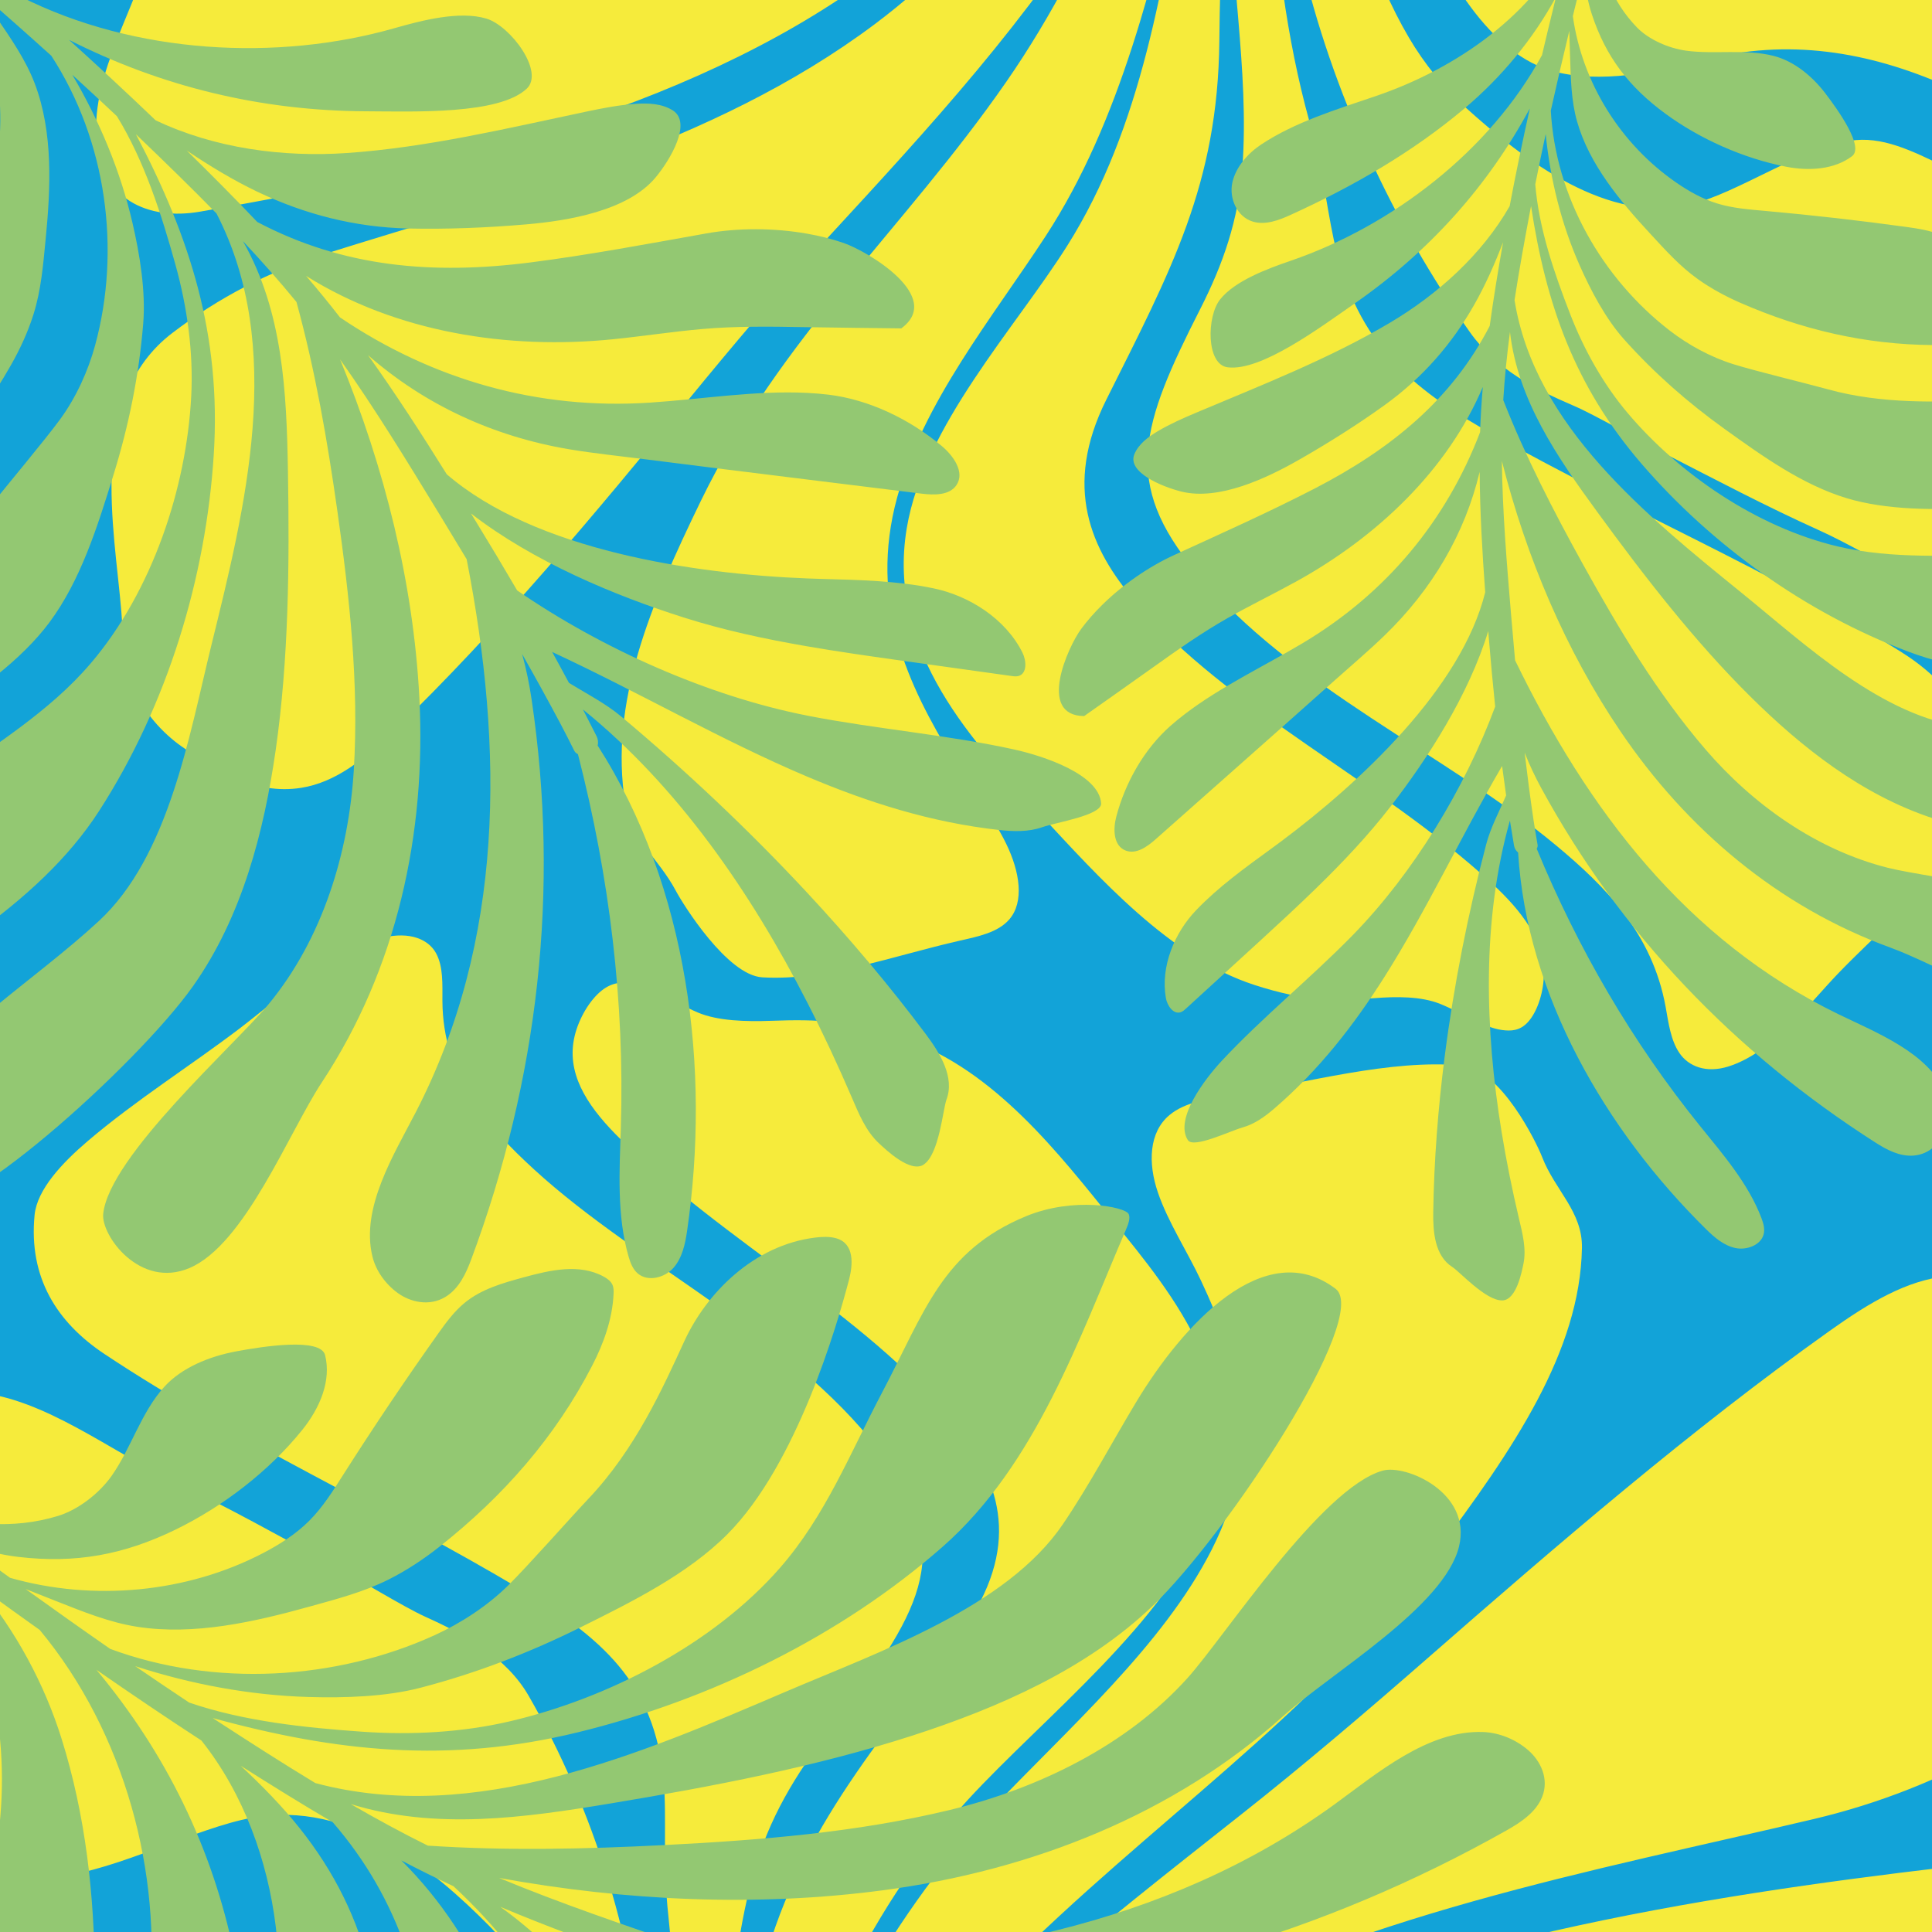
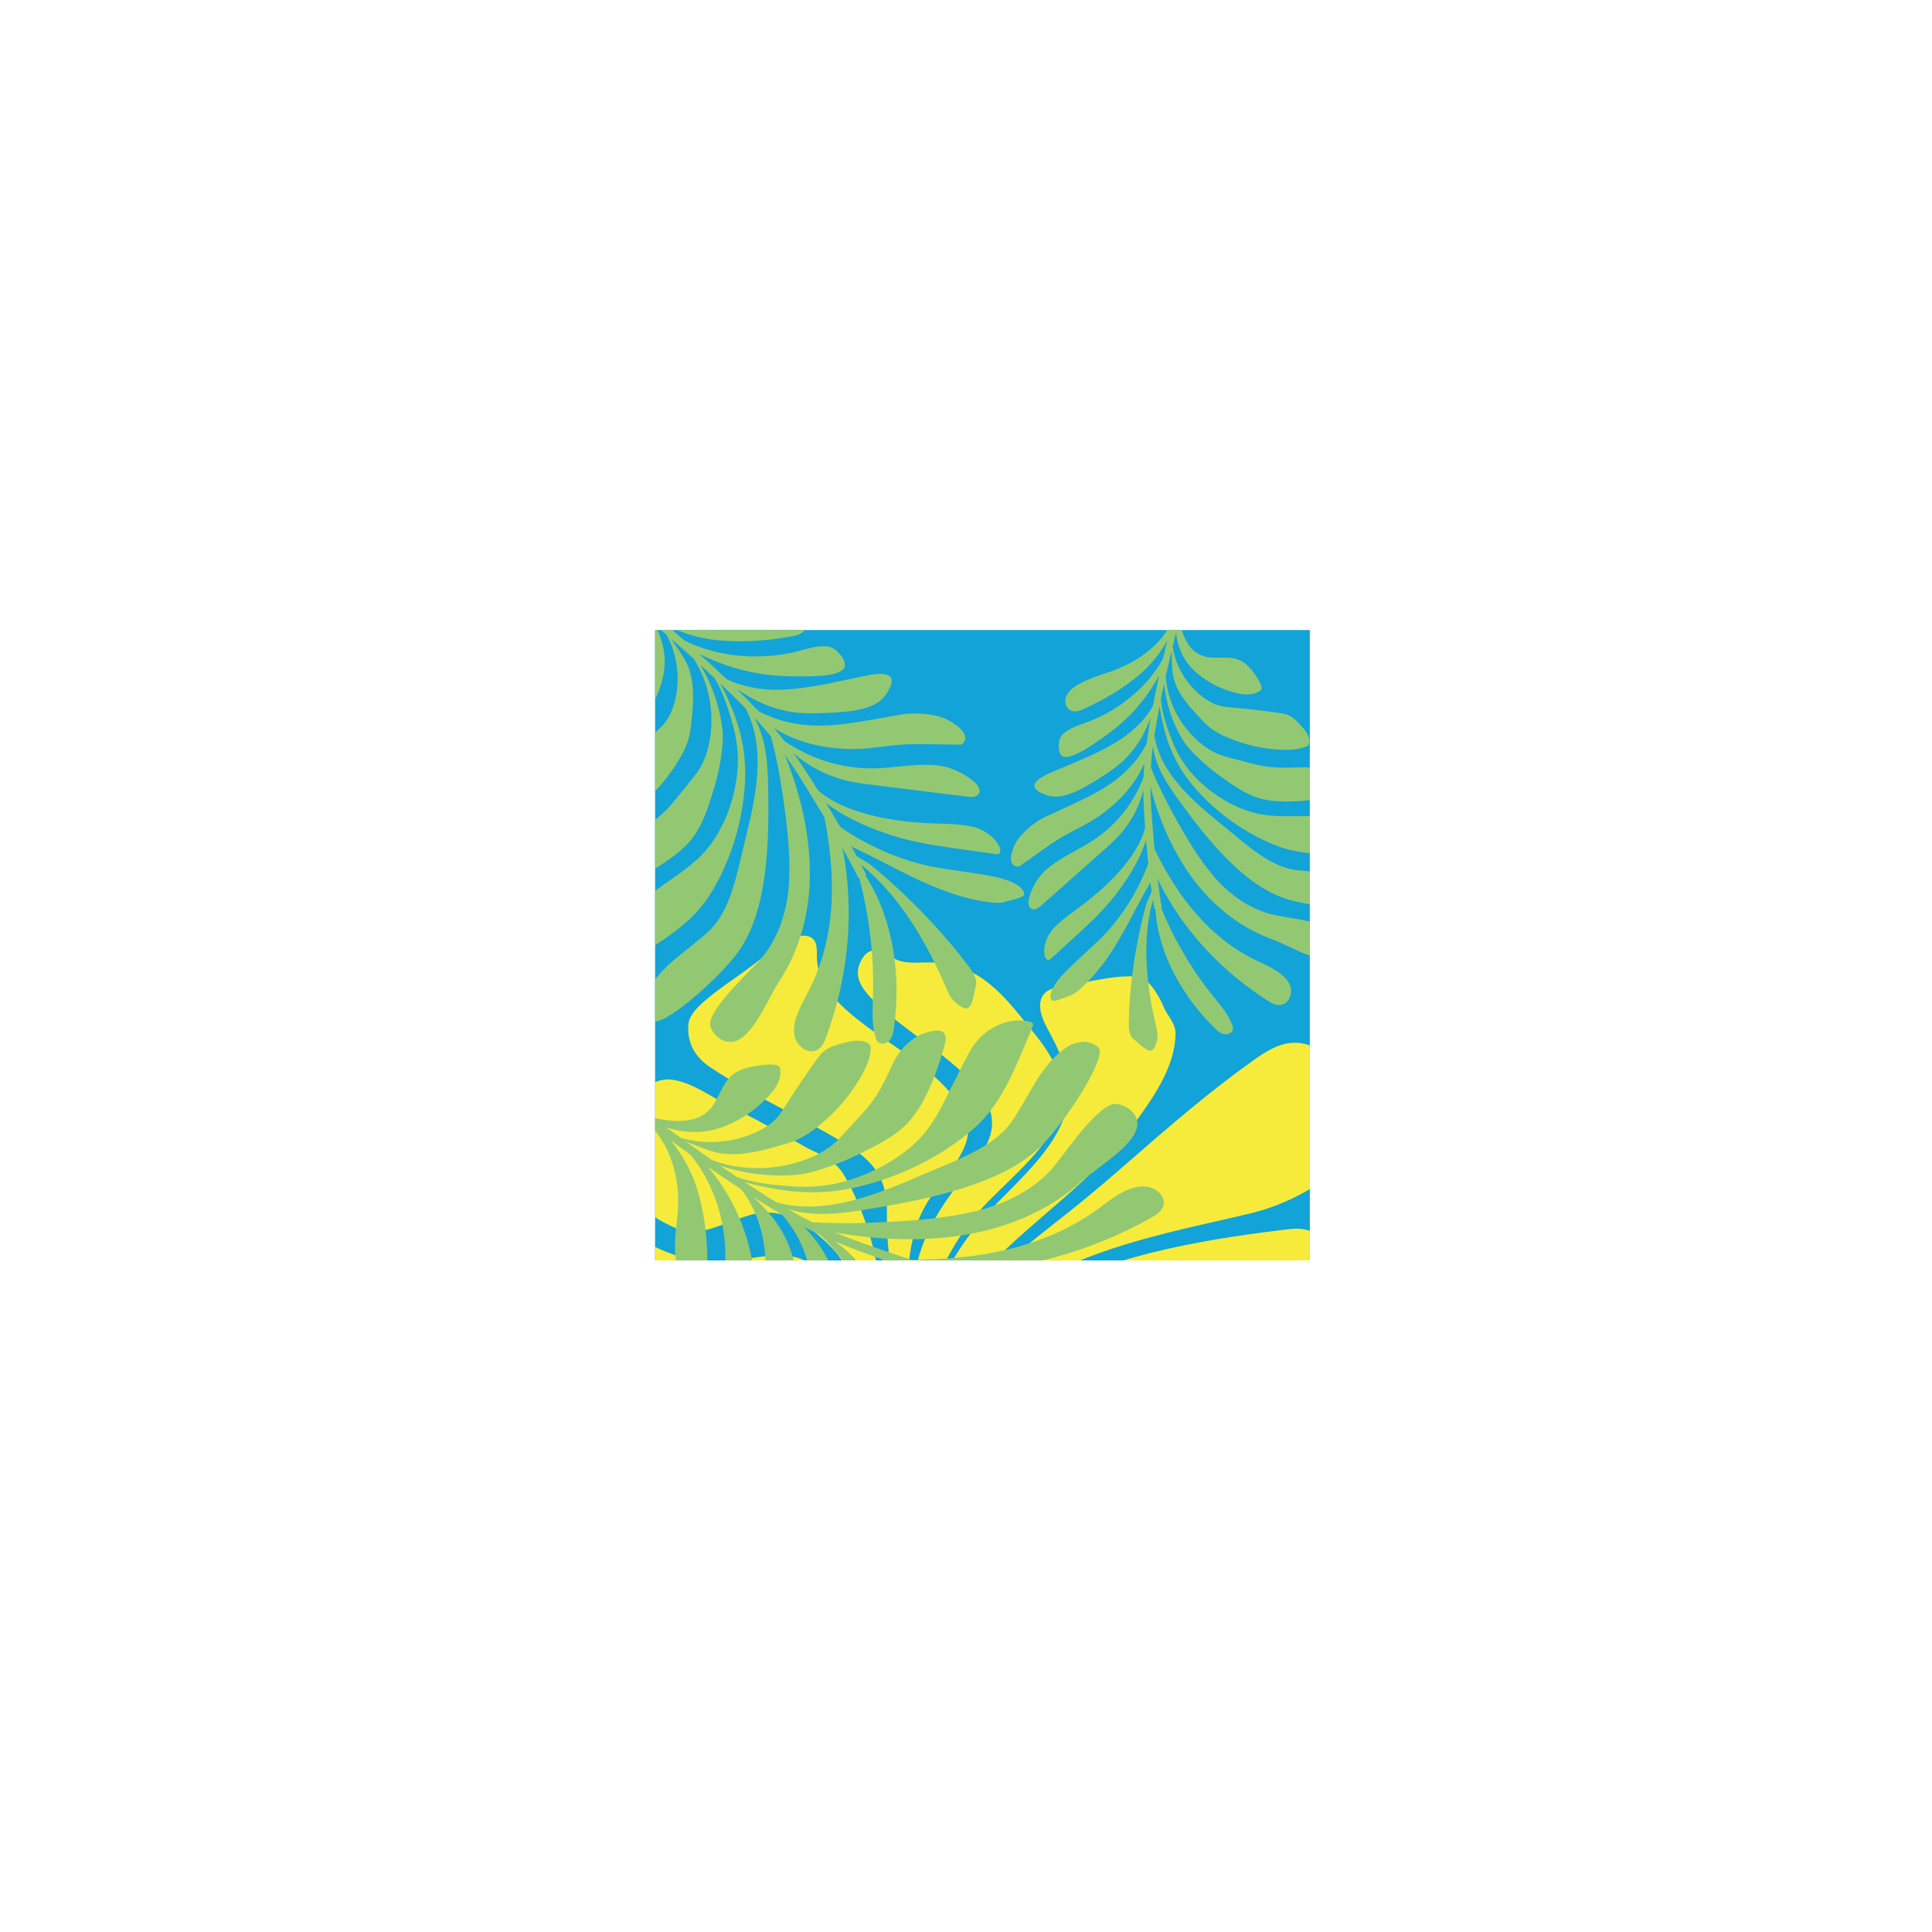
<svg xmlns="http://www.w3.org/2000/svg" version="1.1" viewBox="0 0 1800 1800">
  <defs>
    <style>
      .st0 {
        fill: none;
      }

      .st1 {
        fill: #93c872;
        mix-blend-mode: multiply;
      }

      .st2 {
        isolation: isolate;
      }

      .st3 {
        clip-path: url(#clippath-1);
      }

      .st4 {
        fill: #12a3d8;
      }

      .st5 {
        fill: #f6eb3b;
      }

      .st6 {
        clip-path: url(#clippath);
      }
    </style>
    <clipPath id="clippath">
      <rect class="st0" x="610.33" y="586.97" width="610.01" height="587.35" transform="translate(1830.67 1761.29) rotate(180)" />
    </clipPath>
    <clipPath id="clippath-1">
-       <rect class="st0" x="-66.61" y="-33.31" width="1937.89" height="1865.91" transform="translate(1804.67 1799.29) rotate(180)" />
-     </clipPath>
+       </clipPath>
  </defs>
  <g class="st2">
    <g id="Layer_1">
      <g class="st6">
        <rect class="st4" x="530.99" y="520.86" width="752.4" height="787.01" transform="translate(1814.39 1828.74) rotate(180)" />
        <path class="st5" d="M1194.91,1244.39c3-6.13,4.45-13.14,7.28-19.16,8.75-18.69,27.41-37.14,29.79-57.12,2.18-18.27-12.31-25.13-30.11-23.03-71.15,8.4-159.33,22.02-229.59,58.58-44.93,23.38-87.06,55.53-128.11,89.87,39.27-37.17,77.94-75.09,122.21-100.05,61.1-34.45,132.28-47.28,196.76-62.52,19.08-4.51,37.19-11.58,55.05-21.83,32.45-18.61,30.72-57.64,33.4-82.78.73-6.85,2.36-14.62.64-22.03-1.89-8.19-7.36-14.77-12.69-18.82-9.58-7.28-21.31-15.46-37.37-13.77-11.71,1.23-22.5,7.64-34.31,16.05-40.81,29.06-79.83,62.7-117.42,95.56-18.08,15.8-36.82,31.8-55.52,46.55-41.47,32.72-80.03,63.08-115.42,102.32-1.44,1.6-2.88,3.21-4.32,4.81,15.18-21.88,31.62-43.04,50.66-62.16,42.66-42.84,90.26-73.83,126.3-121.76,23.21-30.87,42.51-59.45,43.09-89.63.2-10.74-7.9-16.89-11.69-26.73-1.56-4.06-12.08-25.82-23.66-26.83-20.99-1.83-44.64,4.94-67.94,8.76-6.35,1.04-13.1,1.99-17.66,5.78-6.03,5.01-6.38,14.04-3.41,22.73,2.98,8.7,8.64,17.33,12.62,25.8,10.58,22.55,19.03,47.63,3.18,78.9-14.3,28.21-42.27,52.59-64.8,76.38-31.82,33.61-51.36,75.95-70.91,117.7,16.47-43.2,32.5-86.29,64.27-120.78,22.18-24.08,58.34-52.26,70.08-82.63,14.21-36.78-10.2-65.62-27.48-86.96-15.8-19.53-34.77-44.35-61.24-53.47-15.9-5.48-25.74-5.78-39.09-5.3-7.39.27-15.71.07-21.6-2.45-6.86-2.93-13.18-7.6-19.09-8.51-2.77-.43-5.77-.51-9.02,2.06-3.56,2.81-6.73,8.23-7.95,13.29-2.57,10.7,3.32,19.99,11.86,28.74,31.17,31.94,77.21,54.64,101.92,88.2,11.73,15.94,17.38,34.96-2.3,60.57-29.2,38-49.85,63.17-58.77,105.96-4.53,21.71-9.76,43.26-16.59,64.75,1.07-4.73,2.1-9.43,3.09-14.08,6.2-29.16,5.16-59.78,13.31-88.78,4.43-15.77,12.13-28.66,22.36-41.8,26.64-34.24,36.4-51.07,17-78.46-25.59-36.12-72.42-57.14-103.83-85.95-13.73-12.6-26.75-27.21-26.84-49.44-.02-4.78.3-10-1.89-13.98-2.19-3.98-7.56-6.41-15.53-4.52-15.57,3.7-30.51,17.86-42.03,26.61-14.49,11.01-30.6,21.12-44.59,33.06-7.36,6.28-14.83,14.13-15.56,21.67-1.79,18.43,6.61,31.52,20.52,40.77,38.52,25.62,82,45.11,122.11,69.04,23.15,13.81,39.35,27.22,41.86,56.08.99,11.44-.43,23.01,1.42,40.02,2.7,24.79,1.23,52.02-2.69,78.85-3.67,25.05-6.3,51.73-16.54,77.71,8.75-36.79,14.26-74.08,12.42-107.43-2.23-40.53-15.32-81.3-34.2-114.06-6.51-11.3-18.39-17.8-30.21-23.14-6.4-2.89-20.17-11.36-27.43-15.3-15.37-8.35-30.67-16.92-46.63-24.54-18.48-8.82-37.62-24.18-57.6-26.02-9.82-.9-25.05,5.37-32.56,15.5-8.01,10.8-6.5,23.59-4.99,34.19,1.93,13.54,4.19,27.33,7.41,40.35,3.12,12.64,6.02,26.56,12.91,34.97,3.24,3.95,7.36,6.14,11.12,8.07,10.35,5.3,19.39,10.09,30.25,8.9,17.27-1.89,40.09-14.18,56.6-17.21,28.76-5.27,53.06,15.07,69.48,31.63,5.77,5.82,10.95,13.21,14.63,21.46,16.44,36.89,11.57,87.17,6.05,133.67-1.49-9.02-2.88-18.76-3.89-25.8-3.26-22.76-6.73-45.3-12-67.16-5.23-21.67-15.95-47.06-37.01-52.69-14.27-3.82-32.23-1.49-49.72,1.86-29.5,5.65-55.4.81-79.69-10.49-4.14-1.93-8.52-4.05-15.13-4.01-6.62.03-15.91,2.49-26.21,8.64-7.97,4.76-15.71,11.18-23.38,17.48-11.5,9.44-23.94,20.1-31.72,29.12-11.55,13.37-9.02,31.69,1.33,38.17,33.64,21.06,72.24,33.22,119.96,26.25,22.33-3.26,47.6-13.08,70.68-15.78,21.01-2.46,41.07,1.79,52.56,14.84,8.8,10,14.42,24.27,19.16,36.94,4.38,11.7,10.61,28.42,21.83,25.28,0-.02,0-.04,0-.05,8.46-2.44,22.42-15.78,29.75-21.39,31.12-23.84,62.36-45.89,96.78-62.83,50.42-24.83,96.11-23.59,134.36-8.11,23.66,9.58,46.48,24.47,73.42,29.24,19.78,3.5,47.52-10.05,58.46-32.42Z" />
-         <path class="st5" d="M678.84,562.51c-1.57,6.07-1.63,12.96-3.06,18.92-4.43,18.5-17.58,37.1-16.21,56.66,1.25,17.88,15.12,24.09,30.34,21.46,60.84-10.52,135.69-26.69,190.88-64.63,35.3-24.27,66.63-56.99,96.63-91.8-27.96,37.52-55.26,75.74-89.71,101.53-47.54,35.59-107.65,50.42-161.46,67.4-15.93,5.03-30.56,12.51-44.43,23.08-25.2,19.21-16.93,57.19-14.94,81.78.54,6.7.46,14.32,3.25,21.5,3.07,7.92,8.99,14.16,14.36,17.93,9.64,6.78,21.33,14.36,35.1,12.19,10.04-1.58,18.38-8.18,27.27-16.77,30.71-29.66,59.06-63.74,86.29-97,13.09-16,26.74-32.2,40.56-47.19,30.66-33.25,59.17-64.11,83.36-103.52.99-1.61,1.97-3.22,2.95-4.83-9.51,21.83-20.25,42.99-33.61,62.24-29.94,43.15-66.26,74.93-89.53,122.82-14.99,30.85-26.94,59.34-22.23,88.78,1.68,10.47,9.84,16.21,14.85,25.67,2.07,3.91,15.04,24.77,25.36,25.37,18.7,1.09,38.23-6.28,57.97-10.77,5.38-1.22,11.13-2.37,14.47-6.22,4.41-5.08,3.16-13.89-.95-22.27-4.11-8.38-10.56-16.6-15.51-24.73-13.17-21.64-24.9-45.8-16.42-76.8,7.65-27.96,27.92-52.65,43.53-76.58,22.05-33.8,31.84-75.71,41.74-117.05-6.95,42.65-13.54,85.18-35.39,119.84-15.26,24.2-42.05,52.86-47.07,82.84-6.08,36.31,20.27,63.62,39.09,83.86,17.21,18.51,38.11,42.09,62.86,50.11,14.87,4.82,23.54,4.79,35.14,3.88,6.42-.5,13.74-.58,19.33,1.68,6.51,2.63,12.86,6.97,18.18,7.67,2.5.32,5.14.31,7.54-2.3,2.63-2.86,4.47-8.24,4.66-13.21.4-10.52-6.36-19.37-15.35-27.62-32.81-30.11-77.04-50.72-104.48-82.62-13.02-15.15-21.26-33.5-8.45-59.11,19-37.99,32.72-63.21,33.14-105.21.21-21.31,1.07-42.48,3.33-63.66-.12,4.65-.21,9.26-.27,13.83-.39,28.63,5.82,58.44,3.69,86.97-1.16,15.52-5.67,28.33-12.35,41.48-17.41,34.24-23.05,50.97-1.32,77.03,28.64,34.37,73.29,53.32,105.76,80.37,14.2,11.83,28.12,25.64,32.05,47.3.84,4.66,1.46,9.75,4.07,13.56,2.6,3.81,7.73,6,14.38,3.9,13-4.12,23.63-18.41,32.2-27.32,10.79-11.21,23.14-21.59,33.33-33.69,5.36-6.36,10.54-14.26,9.88-21.63-1.62-18.02-11.24-30.5-25.01-39.06-38.15-23.71-79.59-41.28-118.84-63.28-22.66-12.7-39.16-25.24-46.34-53.29-2.85-11.12-3.6-22.44-8.16-38.96-6.65-24.08-10.07-50.66-11.27-76.94-1.12-24.53-3.43-50.63,1.05-76.28-1.3,36.14.32,72.67,7.69,105.11,8.96,39.43,27.46,78.74,49.65,110.05,7.65,10.8,19.18,16.75,30.45,21.56,6.1,2.61,19.62,10.41,26.66,14.02,14.9,7.64,29.78,15.49,45.06,22.39,17.7,7.99,37.12,22.33,54.93,23.47,8.75.56,21-6.06,25.83-16.18,5.15-10.79,1.62-23.2-1.54-33.49-4.03-13.13-8.39-26.5-13.46-39.09-4.92-12.22-9.86-25.69-17.34-33.66-3.52-3.74-7.5-5.74-11.13-7.5-9.97-4.83-18.72-9.19-28.03-7.68-14.8,2.41-32.65,15.14-46.58,18.63-24.27,6.08-49.06-12.95-66.3-28.55-6.06-5.48-11.87-12.52-16.51-20.43-20.77-35.41-25.19-84.58-28.4-130.09,2.87,8.75,5.76,18.19,7.86,25.02,6.79,22.07,13.72,43.93,22.12,65.06,8.33,20.95,22.1,45.35,41.51,50.14,13.16,3.25,28.48.4,43.21-3.44,24.85-6.47,48.36-2.61,71.58,7.61,3.96,1.74,8.15,3.66,13.94,3.41,5.79-.25,13.5-2.95,21.45-9.28,6.16-4.9,11.82-11.41,17.45-17.81,8.43-9.58,17.48-20.38,22.74-29.42,7.8-13.41,2.42-31.18-7.76-37.16-33.09-19.42-68.99-30.01-109.57-21.65-18.98,3.91-39.41,14.31-59.16,17.7-17.97,3.08-36.27-.4-48.58-12.74-9.44-9.46-16.82-23.19-23.16-35.38-5.86-11.26-14.2-27.35-23.48-23.92,0,.02,0,.03,0,.05-6.99,2.66-16.91,16.11-22.35,21.82-23.12,24.25-46.67,46.77-73.87,64.42-39.85,25.85-80.07,26.15-116.23,12.31-22.37-8.56-44.92-22.33-69.34-26.09-17.92-2.76-39.87,11.36-45.58,33.52Z" />
        <path class="st1" d="M902.23,938.96c4.53-3.05,5.61-16.26,6.65-19.04,2.46-6.56-1.9-13.6-6.07-19.17-10.68-14.28-22.41-28.17-34.81-41.5-17.16-18.45-35.62-35.82-54.48-51.63-4.67-3.91-10.17-6.68-15.37-9.9-1.62-3.03-3.26-6.05-4.93-9.06,25.52,11.86,49.58,25.89,74.78,36.56,17.91,7.58,36.39,13.47,56.4,15.67,4.13.45,8.56.59,12.54-.82,3.98-1.41,17.55-3.48,17.29-7.01-.62-8.55-17.02-13.91-25.39-15.76-19.46-4.3-40.58-6.02-60.45-9.89-.13-.02-.25-.05-.38-.08-28.96-5.7-60.14-19.55-85.04-36.71-3.94-6.74-7.95-13.44-12.02-20.08-.51-.83-1.02-1.66-1.53-2.49,18.24,14.16,42.25,24.13,62.48,30.55,11.66,3.7,23.8,6.3,36.11,8.42,8.71,1.5,17.49,2.76,26.24,3.99,11.22,1.58,22.47,3.14,33.7,4.71.68.09,1.39.19,2.05,0,2.57-.72,2.33-4.51,1.15-6.86-4.99-9.98-15.66-16.69-26.07-18.85-10.77-2.23-21.72-2.46-33.09-2.77-1.3-.03-2.64-.08-3.99-.13-32.9-1.29-79.69-8.14-105.69-30.55-7.4-11.87-15.03-23.68-23.08-34.93,16.63,14.57,36.83,23.88,59,27.6,7.4,1.24,14.89,2,22.22,2.93,15.83,2.02,31.69,3.98,47.55,5.94,11.18,1.38,22.36,2.76,33.54,4.14,3.73.46,8.3.56,10.32-2.59,2.41-3.75-.95-8.51-4.36-11.37-9.43-7.9-21.39-13.64-33.21-15.06-2.08-.25-4.18-.42-6.29-.53-15.13-.76-30.84,1.85-46.13,2.86-32.76,2.16-63.69-6.64-90.87-25-.03-.04-.06-.09-.1-.13-3.15-4.07-6.45-8.08-9.85-12.05,26.46,16.59,59.24,21.71,90.1,18.58,8.65-.88,17.33-2.22,25.96-2.98,9.8-.87,19.96-.75,29.78-.57.37,0,.74,0,1.1.02,9.16.16,18.41.24,27.61.36,12.62-9.28-9.78-22.58-16.89-25.04-3.38-1.17-6.99-2.07-10.73-2.73-9.78-1.72-20.36-1.72-29.56-.08-16.77,3-34.37,6.3-51.37,8.48-28.7,3.68-55.05,1.51-80.33-11.84-6.77-7.14-13.74-14.13-20.7-20.96,6.72,4.52,13.58,8.67,20.62,12.05,13.95,6.68,28.74,10.47,44.37,10.83,11.2.26,23.31-.23,34.66-1.22,11.99-1.04,29.72-3.87,37.96-13.87,4.22-5.12,10.66-15.93,4.95-19.55-3.18-2.01-7.18-2.18-10.94-1.92-4.83.33-9.61,1.26-14.33,2.26-23.32,4.93-46.76,10.54-70.3,12.16-18.67,1.29-38.76-1.33-56.11-9.6-8.3-7.97-16.8-15.82-25.38-23.57,27.12,13.72,56.2,20.79,87.05,20.94,14.34.07,39.06,1.01,47.18-6.63,5.26-4.95-4.74-18.39-11.8-20.54-7.86-2.39-19.08.54-26.93,2.79-34.33,9.81-76.12,7.69-109.66-9.2-2.21-1.94-4.41-3.88-6.62-5.81-3.01-2.63-6.04-5.24-9.06-7.85,14.86,7.49,31.25,12.07,47.4,13.66,22.93,2.25,45.81.41,68.64-3.72,4.24-.77,8.91-1.94,11.51-5.4,3.33-4.45,1.67-11.24-2.46-14.98-4.13-3.73-10.23-5.2-15.55-5.1-13.6.25-26.97,4.59-40.57,8.52-27.63,7.99-59.76,7.74-85.09-6.84-10.39-8.87-20.82-17.7-31.23-26.53-2.34-1.99-4.68-3.97-7.02-5.96-1.43-1.22-3.53-1.4-4.94,0-1.25,1.25-1.44,3.69,0,4.91,11.95,10.16,23.95,20.3,35.89,30.49,5.62,11.72,9.43,22.74,7.86,35.28-.7,5.59-4.23,11.89-8.52,16-6.79,6.52-16.47,11-22.49,18.39-4.47,5.49-6.24,13.19-6.27,20.44-.04,7.25.4,22.69,5.64,22.92,7.48.32,14.58-4.04,19.87-9.76,9.93-10.73,17.63-24.66,21.71-38.25,4.41-14.69,4.44-27.61-.41-42.12-1.48-4.43-3.77-9.11-6.49-13.58,3.33,2.86,6.65,5.71,9.96,8.58.66.57,1.32,1.15,1.98,1.72,10.98,20.34,13.39,45.13,6.02,67.08-1.6,4.76-3.66,9.42-6.64,13.47-3.2,4.35-7.38,7.89-11.43,11.41-11.88,10.35-23.61,21.09-34.96,32.02-2.67,2.57-5.35,5.25-7.2,8.38-3.04,5.12-3.62,10.97-4.14,16.58-.68,7.28-1.1,15.25,3.92,20.87.73.81,1.61,1.59,2.72,1.83.87.19,1.78.02,2.65-.17,7.1-1.62,13.55-5.21,19.22-9.35,18.11-13.21,32.18-29.71,43.27-49.2,2.63-4.63,4.95-9.67,6.55-14.75,2.27-7.23,2.84-14.58,3.56-21.77,1.5-15.21,2.3-31.58-3.17-45.99-2.63-6.92-7.04-13.26-11.28-19.47-1.71-2.5-3.41-5-5.12-7.51,7.12,6.22,14.22,12.5,21.25,18.84,16.32,25.12,20.44,57.04,12.85,84.91-2.02,7.43-5.53,15.22-10.23,21.67-4.56,6.25-15.88,19.68-20.35,25.38-11.62,14.84-27.4,25.07-39.53,33.12-12.48,8.28-23.56,23.07-22.52,39.41.1,1.65.37,3.73,1.29,5.42,2.47,4.52,8.38,2.91,12.33,1.15,12.31-5.49,49.47-23.21,65.56-44.81,9.29-12.47,14.2-28.38,18.78-43.14,4.54-14.62,7.53-29.3,8.77-44.53.77-9.48-.99-20.24-3.14-29.53-3.5-15.13-9.66-29.91-17.64-43.45,4.39,4.01,8.75,8.05,13.06,12.12,8.16,13.29,13.08,28.9,17.13,43.41,3.55,12.72,5.33,26.02,4.67,38.68-1.39,26.92-11.4,57.13-29.42,78.31-12.35,14.52-28.52,24.02-44.1,35.56-20.72,15.35-37,23.04-42.47,46.62-3.12,13.45,2.45,26.15,4.61,26.76,1.27.36,2.98-.65,4.5-1.61,27.88-17.58,61.55-35.55,79.87-63.99,20.01-31.07,31.33-68.37,33.62-104.54,2.21-35.01-6.93-63.62-22.84-93.9.33.32.67.63,1,.95,7.57,7.27,15.22,14.69,22.64,22.29,20.29,39.27,8.44,86.14-1.54,126.76-6.55,26.64-12.45,61.77-33,80.77-9.55,8.83-20.69,17.11-30.63,25.35-19.74,16.36-40.54,42.23-21.82,57.75,9.47,7.85,63.77-40.94,80.1-64.03,14.42-20.4,20.82-45.36,24.24-69.24,3.81-26.59,4.06-54.49,3.6-81.7-.4-23.35-1.45-46.89-13.21-67.57,5.47,5.85,10.75,11.79,15.7,17.85,5.53,20.15,9.07,40.64,11.99,61.28,3.58,25.27,6.37,50.73,4.82,76.05-1.48,24.22-9.16,49.4-24.95,68.57-9.71,11.79-46.81,44.64-48.54,61.54-.64,6.29,10.75,22.08,25.32,15.87,16.27-6.94,29.07-39.68,38.8-54.44,21.95-33.3,30.7-72.85,28.59-112.98-1.76-33.51-10.16-67.23-23.25-99.05,10.21,14.4,19.62,29.81,28.84,44.93,2.77,4.54,5.53,9.1,8.28,13.68,10.95,55.93,11.05,111.81-14.89,162.13-6.43,12.47-16.23,28.07-12.74,42.37,1.02,4.2,3.81,8.08,7.42,10.7,3.65,2.65,9.17,4.02,13.91,1.21,4.05-2.4,6.13-6.94,7.64-11.02,19.69-52.89,26.03-108.25,17.72-164.3-.64-4.34-1.55-8.83-2.77-13.27,3.86,6.82,7.65,13.66,11.29,20.54,1.37,2.58,2.7,5.22,4.01,7.84.22.44.6.75,1.05.97,9.29,36.13,13.73,72.75,12.58,109.69-.39,12.41-1.24,25.62,2.3,37.76.53,1.8,1.25,3.68,2.72,4.9,2.97,2.47,7.88,1.22,10.44-1.72,2.56-2.94,3.42-7.01,3.97-10.81,6.89-47.33.44-100.74-26.24-142.36.24-.9.11-1.86-.31-2.72-1.31-2.62-2.65-5.24-4-7.84,27.88,22.54,49.28,53.73,65.75,85.86,4.72,9.21,9.04,18.5,12.99,27.68,2.1,4.89,4.17,10.09,8.12,13.73,1.83,1.69,9.19,8.82,13.11,6.18Z" />
        <path class="st1" d="M1071.9,978.83c-4.83.14-12.46-8.38-14.65-9.78-5.17-3.29-5.71-10.26-5.62-16.13.23-15.05,1.4-30.35,3.35-45.59,2.7-21.1,6.88-42.1,12.17-62.23,1.31-4.98,3.8-9.59,5.85-14.36-.42-2.88-.81-5.76-1.18-8.64-12.1,20.7-22.03,42.16-34.52,61.89-8.88,14.02-19.05,27.16-32.22,38.52-2.72,2.34-5.82,4.62-9.4,5.61-3.58.99-14.36,6.26-16.01,3.71-4-6.17,4.96-17.92,9.98-23.31,11.69-12.54,25.91-24.11,38.12-36.55.08-.08.15-.16.23-.24,17.77-18.17,32.88-43.02,41.79-67.05-.68-6.56-1.29-13.13-1.83-19.69-.07-.82-.13-1.64-.2-2.46-5.7,18.69-17.7,37.35-28.85,51.71-6.42,8.28-13.76,16.04-21.46,23.56-5.45,5.32-11.08,10.51-16.71,15.66-7.21,6.61-14.45,13.22-21.67,19.82-.44.4-.89.81-1.46,1.01-2.21.77-4.01-1.94-4.39-4.14-1.61-9.3,2.54-19.15,8.87-25.76,6.55-6.84,14.26-12.39,22.24-18.19.91-.66,1.84-1.35,2.78-2.06,22.88-17.09,52.8-44.83,59.76-72.99-.87-11.78-1.55-23.64-1.63-35.31-4.33,18.18-13.95,34.51-27.88,47.98-4.65,4.5-9.62,8.7-14.38,12.95-10.28,9.18-20.61,18.34-30.94,27.49-7.28,6.45-14.57,12.9-21.85,19.36-2.43,2.15-5.65,4.47-8.73,3.31-3.67-1.38-3.74-6.3-2.78-9.95,2.64-10.06,8.22-19.89,15.94-26.68,1.36-1.2,2.77-2.35,4.23-3.46,10.43-7.97,23.03-13.92,34.5-20.76,24.56-14.65,42.13-35.92,52.04-61.89,0-.05,0-.09,0-.13.14-4.34.42-8.72.79-13.11-10.32,24.41-31.11,44.06-54.82,57.11-6.65,3.66-13.55,7.02-20.13,10.74-7.46,4.23-14.67,9.32-21.61,14.28-.26.19-.52.37-.78.55-6.47,4.62-13.05,9.23-19.57,13.84-13.85-.14-4.73-20.3-.93-25.49,1.81-2.46,3.93-4.87,6.26-7.16,6.1-6,13.67-11.21,21.11-14.61,13.55-6.2,27.87-12.61,41.16-19.48,22.45-11.61,40.17-26.08,51.33-47.68,1.13-8.23,2.49-16.45,3.92-24.56-2.46,6.41-5.21,12.63-8.5,18.42-6.51,11.46-15.13,21.34-26.12,29.28-7.88,5.69-16.8,11.32-25.43,16.23-9.12,5.19-23.28,11.99-34.37,9.19-5.68-1.43-15.91-5.67-13.7-10.97,1.23-2.95,4-5.03,6.83-6.71,3.63-2.15,7.53-3.87,11.43-5.51,19.25-8.11,38.93-15.8,56.62-26.28,14.03-8.31,27.05-20,35.17-34.22,1.81-9.55,3.8-19.12,5.91-28.66-12.27,22.76-29.42,41.93-51.42,57.23-10.23,7.11-27.42,19.93-37.2,18.69-6.34-.81-6.16-14.94-2.22-19.89,4.38-5.51,13.93-9.02,20.72-11.35,29.66-10.18,58.47-32.22,73.69-60.31.57-2.42,1.14-4.84,1.72-7.25.79-3.28,1.6-6.56,2.4-9.85-6.74,12.45-16.09,23.67-26.83,32.71-15.24,12.83-32.57,22.84-51.05,31.25-3.43,1.56-7.38,3.06-11.04,1.96-4.7-1.41-7.03-6.89-6.02-11.48,1.01-4.59,4.62-8.6,8.48-11.16,9.86-6.53,21.68-10.13,33.46-14.14,23.92-8.13,46.78-24.13,57.34-46.6,2.83-11.19,5.7-22.39,8.57-33.57.64-2.51,1.29-5.03,1.93-7.54.39-1.54,1.8-2.7,3.53-2.43,1.55.24,2.95,1.82,2.55,3.37-3.28,12.85-6.59,25.71-9.85,38.58,2.07,10.8,5.07,20.24,12.7,28.06,3.4,3.49,9.2,6.07,14.41,6.78,8.24,1.12,17.5-.57,25.64,1.53,6.05,1.56,11.31,5.97,15.11,10.92,3.79,4.95,11.5,15.75,7.87,18.49-5.19,3.91-12.53,4.41-19.29,3.09-12.67-2.47-25.43-8.23-35.4-15.53-10.79-7.9-17.52-16.75-21.59-29.08-1.24-3.77-2.03-8.1-2.41-12.5-.9,3.6-1.79,7.19-2.67,10.79-.18.72-.35,1.44-.52,2.16,2.71,19.36,13.86,37.54,30.54,48.95,3.62,2.48,7.51,4.66,11.75,5.96,4.55,1.4,9.38,1.77,14.1,2.2,13.88,1.24,27.85,2.83,41.65,4.74,3.24.45,6.55.97,9.51,2.19,4.83,2.01,8.28,5.74,11.58,9.33,4.27,4.66,8.71,9.91,8.04,16.24-.1.92-.33,1.89-1,2.6-.53.56-1.26.9-1.99,1.19-5.93,2.39-12.4,3.1-18.61,3.06-19.83-.14-38.46-4.52-56.52-12.42-4.29-1.88-8.57-4.19-12.35-6.89-5.38-3.83-9.61-8.59-13.85-13.17-8.97-9.69-18.05-20.52-21.62-33.09-1.72-6.04-1.85-12.56-2.04-18.9-.08-2.56-.16-5.11-.24-7.67-1.87,7.77-3.69,15.57-5.42,23.39,1.37,25.26,15,49.17,34.91,64.54,5.31,4.1,11.86,7.71,18.58,9.81,6.51,2.04,21.59,5.67,27.75,7.38,16.03,4.45,32.63,3.69,45.49,3.24,13.23-.47,28.84,4.21,36.58,15.93.78,1.18,1.67,2.74,1.89,4.35.58,4.31-4.48,6.12-8.22,6.86-11.66,2.3-47.46,8.45-70.19,1.57-13.13-3.98-24.9-12.47-35.85-20.33-10.84-7.79-20.6-16.38-29.41-26.21-5.48-6.12-9.8-14.37-13.09-21.79-5.36-12.1-8.62-25.26-9.94-38.48-1.06,4.91-2.08,9.83-3.05,14.74,1.07,13.13,5.65,26.26,10.29,38.2,4.07,10.47,9.71,20.46,16.75,28.82,14.98,17.77,37.83,33.55,61.73,39.2,16.38,3.87,32.88,2.42,50.03,2.66,22.8.32,38.44-2.43,54.61,11.05,9.22,7.69,11.83,19.13,10.6,20.61-.73.87-2.47,1.02-4.05,1.11-29.09,1.68-62.51,5.94-90.4-4.54-30.46-11.44-57.94-31.44-78.36-55.12-19.77-22.91-28.09-47.03-32.43-75.62-.07.38-.15.76-.22,1.14-1.64,8.71-3.26,17.57-4.62,26.44,5.88,36.92,38.7,63.22,66.95,86.15,18.52,15.04,41,36.22,65.57,39.12,11.42,1.35,23.69,1.54,35.08,2.29,22.62,1.49,50.95,8.98,45.61,28.85-2.7,10.05-66.9,3.34-90.57-4.45-20.92-6.88-38.46-20.84-53.31-35.53-16.54-16.35-31.21-35.35-45.01-54.24-11.84-16.21-23.32-32.86-25.65-52.83-.88,6.7-1.57,13.38-1.97,19.97,6.51,16.54,14.62,32.33,23.25,47.92,10.56,19.09,21.8,37.92,36.06,54.51,13.64,15.88,32.21,29.36,53.47,34.72,13.08,3.3,56.68,7.55,66.71,18.29,3.73,3.99,3.78,20.43-9.87,23.35-15.25,3.26-41.42-12.89-56.05-18.21-33.01-12.02-59.81-34.82-79.15-63.37-16.15-23.84-27.65-51.1-34.82-79.36.17,14.9,1.44,30.1,2.7,45,.38,4.48.77,8.96,1.18,13.45,21.22,43.74,50.17,82.09,94.87,103.82,11.08,5.38,26.19,11.26,31.13,22.77,1.45,3.38,1.47,7.42.25,10.99-1.23,3.62-4.48,7.27-9.32,7.68-4.15.35-7.99-1.74-11.19-3.79-41.57-26.56-74.86-61.39-98.02-103.91-1.8-3.29-3.48-6.82-4.91-10.46.78,6.57,1.62,13.13,2.59,19.65.36,2.45.78,4.91,1.2,7.35.07.41-.04.81-.25,1.18,12.12,29.34,27.96,56.63,47.98,81.39,6.72,8.32,14.19,16.96,17.97,27.02.56,1.5,1.01,3.14.6,4.7-.84,3.16-5,4.72-8.36,3.97s-6.09-3.12-8.46-5.45c-29.52-29.05-52.65-68.85-55.17-110.52-.64-.5-1.04-1.22-1.19-2.02-.42-2.45-.83-4.89-1.21-7.34-8.24,29.18-7.35,61.1-2.45,91.25,1.41,8.64,3.14,17.13,5.08,25.38,1.03,4.38,2.26,8.97,1.33,13.41-.43,2.06-1.99,10.57-6.17,10.69Z" />
        <path class="st1" d="M1069.47,1272.86c-2.42,5.15-16.59,8.85-19.41,10.45-6.65,3.77-15.21.8-22.12-2.27-17.71-7.87-35.21-16.86-52.23-26.64-23.56-13.53-46.2-28.58-67.23-44.35-5.21-3.9-9.33-8.86-13.88-13.44-3.63-1.02-7.25-2.07-10.87-3.14,18.07,23.22,38.19,44.55,54.89,67.69,11.87,16.44,22,33.8,28.43,53.41,1.32,4.04,2.37,8.46,1.63,12.73-.74,4.27-.26,18.28-4.16,18.72-9.44,1.08-18.58-14.3-22.28-22.32-8.61-18.65-14.73-39.48-22.95-58.63-.05-.12-.11-.24-.16-.37-12.04-27.9-33.41-56.39-57.13-77.94-8.14-2.61-16.24-5.29-24.31-8.05-1.01-.34-2.02-.69-3.02-1.04,19.1,15.47,34.8,37.55,45.87,56.56,6.38,10.95,11.66,22.61,16.45,34.52,3.39,8.43,6.53,16.98,9.64,25.51,3.98,10.94,7.95,21.9,11.91,32.84.24.66.48,1.35.42,2.05-.27,2.72-4.44,3.23-7.25,2.52-11.88-3.02-21.34-12.38-25.79-22.39-4.6-10.35-7.06-21.28-9.68-32.61-.3-1.3-.62-2.63-.95-3.97-8.03-32.72-24.92-78.26-54.57-99.86-14.42-5.06-28.83-10.36-42.71-16.19,19.23,13.77,33.43,32.17,41.95,53.65,2.84,7.17,5.17,14.53,7.66,21.69,5.38,15.47,10.72,30.97,16.04,46.48,3.75,10.93,7.51,21.87,11.27,32.79,1.25,3.64,2.28,8.21-.74,10.86-3.6,3.16-9.46.74-13.27-2.11-10.51-7.88-19.17-18.73-23.1-30.29-.69-2.04-1.3-4.11-1.84-6.2-3.88-15.01-4.19-31.28-6.17-46.81-4.24-33.27-20.06-62.52-45.54-86.11-.05-.02-.11-.05-.16-.07-5.07-2.35-10.11-4.86-15.12-7.48,23.41,23.23,35.59,55.06,38.39,86.61.78,8.84,1.07,17.81,1.98,26.62,1.02,9.99,3.2,20.16,5.37,29.97.08.37.16.74.24,1.1,2.02,9.15,3.97,18.41,5.95,27.61-7.57,14.5-26.58-5.31-30.69-11.95-1.96-3.15-3.67-6.6-5.14-10.21-3.85-9.46-5.97-20.06-6.03-29.61-.11-17.4-.05-35.7-1.1-53.17-1.76-29.5-9.44-55.47-29.08-78.16-9.15-5.36-18.16-10.96-27.01-16.58,6.28,5.84,12.18,11.88,17.28,18.28,10.09,12.66,17.2,26.73,20.74,42.32,2.54,11.18,4.44,23.41,5.65,34.98,1.28,12.23,1.77,30.56-7.47,40.8-4.73,5.25-15.22,13.86-20.31,8.85-2.84-2.79-3.83-6.76-4.3-10.58-.61-4.91-.56-9.88-.42-14.81.67-24.36,2.08-48.96-.9-72.88-2.36-18.97-9.25-38.59-21.76-54.34-10.35-6.74-20.63-13.69-30.8-20.75,20.42,24.45,33.97,52.2,40.34,83.09,2.96,14.36,8.97,38.95,2.27,48.6-4.34,6.26-21-1.09-24.76-7.75-4.19-7.41-3.25-19.23-2.39-27.55,3.78-36.36-6.95-77.83-32.1-108.09-2.56-1.82-5.12-3.65-7.67-5.48-3.47-2.49-6.92-5.01-10.38-7.52,11.15,13.41,19.45,28.93,24.43,44.8,7.07,22.53,9.67,45.84,9.76,69.54.02,4.4-.32,9.31-3.57,12.61-4.18,4.23-11.92,3.91-16.82.51-4.9-3.39-7.73-9.22-8.69-14.57-2.47-13.68-.43-27.94,1.12-42.36,3.15-29.28-3.6-61.44-24.59-83.93-11.75-8.65-23.48-17.35-35.2-26.03-2.64-1.95-5.27-3.9-7.91-5.85-1.62-1.19-2.24-3.26-.99-4.95,1.11-1.51,3.73-2.18,5.35-.98,13.48,9.96,26.95,19.97,40.45,29.92,13.91,3.3,26.68,4.93,40.03.87,5.96-1.81,12.11-6.6,15.73-11.72,5.73-8.1,8.67-18.69,15.51-26.2,5.08-5.57,13.12-8.87,21.01-10.35,7.9-1.48,24.81-4.11,26.11,1.1,1.86,7.44-1.47,15.41-6.64,21.85-9.69,12.08-23.33,22.57-37.31,29.36-15.12,7.34-29.2,9.94-45.98,7.96-5.13-.6-10.69-1.97-16.1-3.8,3.78,2.77,7.57,5.53,11.36,8.28.76.55,1.52,1.09,2.28,1.64,24.38,6.97,51.88,4.45,74.32-7.31,4.86-2.55,9.53-5.54,13.35-9.34,4.09-4.07,7.11-8.97,10.14-13.72,8.89-13.97,18.23-27.86,27.86-41.4,2.26-3.18,4.65-6.4,7.68-8.89,4.96-4.07,11.22-5.8,17.24-7.45,7.8-2.13,16.4-4.14,23.53-.22,1.03.57,2.06,1.3,2.54,2.36.38.84.39,1.78.34,2.69-.34,7.44-2.95,14.62-6.31,21.13-10.75,20.78-25.9,38.16-44.91,53.15-4.52,3.56-9.55,6.89-14.75,9.5-7.42,3.72-15.31,5.75-23.01,7.89-16.27,4.53-33.96,8.58-50.76,5.97-8.07-1.26-15.87-4.42-23.49-7.43-3.07-1.21-6.14-2.43-9.21-3.64,8.21,5.9,16.48,11.77,24.81,17.56,30.66,11.36,66.27,9.15,95.12-4,7.69-3.51,15.48-8.57,21.55-14.56,5.89-5.81,18.25-19.83,23.57-25.45,13.83-14.6,21.81-32.45,28.13-46.21,6.51-14.16,20.39-28.2,38.41-30.4,1.82-.22,4.14-.37,6.17.22,5.42,1.57,4.86,7.82,3.74,12.13-3.51,13.43-15.33,54.2-35.63,74.62-11.72,11.79-28.07,19.87-43.24,27.4-15.02,7.46-30.41,13.37-46.76,17.64-10.18,2.66-22.26,3.03-32.82,2.72-17.2-.5-34.54-3.74-50.9-9.05,5.26,3.6,10.54,7.17,15.84,10.68,16.12,5.53,34.13,7.37,50.76,8.54,14.58,1.03,29.43.17,43.09-3.01,29.06-6.75,59.96-22.78,79.41-45.06,13.33-15.27,20.43-33.36,29.87-51.27,12.55-23.82,17.66-41.66,42.26-51.84,14.03-5.8,28.99-2.75,30.09-.7.65,1.2-.11,3.12-.84,4.83-13.55,31.44-26.35,68.76-53.66,92.78-29.83,26.24-68.2,45-107.16,54.48-37.71,9.18-70.72,5.7-106.92-4.22.41.27.82.54,1.23.81,9.44,6.14,19.08,12.33,28.85,18.26,46.89,12.53,95.58-8.66,137.83-26.74,27.71-11.86,64.81-24.76,81.37-49.13,7.7-11.33,14.48-24.14,21.46-35.74,13.85-23.03,37.86-49.03,58.55-33.35,10.47,7.93-31.77,72.05-53.65,93.01-19.32,18.51-45.24,29.89-70.57,38.07-28.21,9.11-58.56,14.91-88.31,19.85-25.53,4.24-51.39,7.87-76.3.2,7.47,4.32,15.02,8.43,22.61,12.19,23.08,1.54,46.11,1.01,69.2-.16,28.26-1.44,56.57-3.7,83.85-10.29,26.1-6.3,51.99-19,69.7-38.64,10.89-12.08,39.22-55.79,57.3-60.89,6.72-1.9,26.23,6.39,22.39,22.22-4.28,17.69-37.39,37.03-51.52,49.72-31.87,28.62-73.21,45.25-117.37,51.12-36.87,4.9-75.31,3.18-112.63-3.61,17.75,7.37,36.44,13.74,54.76,19.98,5.51,1.87,11.03,3.74,16.57,5.58,63.16-.15,124.07-11.16,173.69-47.16,12.29-8.92,27.33-21.84,43.61-21.2,4.78.19,9.57,2.22,13.15,5.31,3.63,3.13,6.22,8.39,4.12,13.7-1.8,4.54-6.33,7.52-10.47,9.85-53.68,30.26-112.73,47.61-175.48,50.42-4.86.22-9.94.2-15.02-.14,8.2,2.52,16.43,4.95,24.66,7.24,3.09.86,6.23,1.67,9.36,2.46.53.13.94.45,1.26.86,41.24,2.13,82.04-.7,122.07-9.2,13.44-2.85,27.67-6.33,41.61-5.2,2.07.17,4.26.53,5.88,1.75,3.29,2.49,2.92,7.66.23,10.81-2.68,3.15-6.95,4.82-10.98,6.13-50.19,16.32-109.7,20.47-160.42,2-.93.42-2,.48-3.03.23-3.12-.8-6.24-1.61-9.35-2.45,30.18,23.46,68.47,38.71,106.81,48.84,10.99,2.9,21.98,5.39,32.78,7.52,5.75,1.14,11.84,2.17,16.6,5.4,2.21,1.5,11.47,7.46,9.37,11.92Z" />
      </g>
      <g class="st3">
        <rect class="st4" x="-318.66" y="-243.33" width="2390.26" height="2500.21" transform="translate(1752.94 2013.56) rotate(180)" />
-         <path class="st5" d="M1790.49,2055.2c9.53-19.47,14.15-41.75,23.11-60.88,27.81-59.37,87.07-117.98,94.65-181.47,6.93-58.05-39.12-79.84-95.66-73.16-226.03,26.68-506.16,69.94-729.35,186.09-142.75,74.29-276.59,176.42-406.98,285.51,124.76-118.09,247.6-238.54,388.24-317.84,194.11-109.45,420.24-150.19,625.08-198.63,60.63-14.34,118.16-36.8,174.89-69.34,103.1-59.14,97.59-183.11,106.12-262.97,2.33-21.77,7.49-46.43,2.04-70-6.02-26.01-23.37-46.92-40.3-59.8-30.42-23.13-67.71-49.1-118.72-43.73-37.19,3.91-71.47,24.26-109.01,50.99-129.66,92.31-253.62,199.2-373.02,303.59-57.43,50.21-116.98,101.02-176.38,147.88-131.76,103.95-254.24,200.4-366.66,325.05-4.58,5.08-9.16,10.2-13.73,15.3,48.24-69.52,100.46-136.72,160.94-197.46,135.51-136.08,286.74-234.56,401.22-386.8,73.75-98.07,135.05-188.85,136.89-284.75.65-34.11-25.11-53.66-37.14-84.91-4.97-12.91-38.39-82.03-75.17-85.24-66.7-5.81-141.81,15.69-215.82,27.83-20.16,3.31-41.62,6.32-56.11,18.37-19.15,15.92-20.27,44.6-10.82,72.22,9.45,27.62,27.45,55.04,40.08,81.96,33.63,71.65,60.47,151.32,10.1,250.65-45.44,89.62-134.28,167.07-205.85,242.66-101.09,106.77-163.15,241.27-225.27,373.91,52.31-137.24,103.24-274.14,204.16-383.71,70.47-76.5,185.34-166.03,222.62-262.51,45.14-116.84-32.4-208.45-87.28-276.27-50.2-62.03-110.45-140.89-194.57-169.87-50.52-17.4-81.77-18.36-124.18-16.82-23.46.85-49.91.21-68.62-7.78-21.78-9.29-41.88-24.14-60.64-27.03-8.81-1.35-18.32-1.63-28.67,6.54-11.32,8.94-21.39,26.14-25.25,42.22-8.17,34,10.55,63.49,37.68,91.3,99.01,101.47,245.29,173.57,323.78,280.19,37.27,50.62,55.22,111.06-7.31,192.43-92.77,120.71-158.36,200.68-186.71,336.63-14.38,68.97-31,137.42-52.7,205.71,3.41-15.04,6.68-29.97,9.82-44.73,19.69-92.64,16.39-189.91,42.28-282.03,14.09-50.11,38.54-91.05,71.03-132.79,84.64-108.76,115.65-162.23,54.01-249.25-81.28-114.75-230.08-181.53-329.85-273.05-43.62-40.02-84.98-86.44-85.28-157.05-.07-15.19.96-31.76-6-44.4-6.95-12.65-24.02-20.38-49.34-14.36-49.47,11.76-96.93,56.75-133.53,84.55-46.04,34.97-97.2,67.09-141.67,105.03-23.38,19.94-47.1,44.9-49.43,68.85-5.69,58.56,21.01,100.12,65.19,129.51,122.38,81.39,260.49,143.3,387.92,219.33,73.55,43.88,125.01,86.47,132.98,178.17,3.16,36.34-1.37,73.1,4.51,127.14,8.58,78.76,3.91,165.26-8.56,250.5-11.65,79.57-20.01,164.34-52.55,246.87,27.79-116.87,45.29-235.34,39.46-341.28-7.09-128.75-48.67-258.27-108.64-362.34-20.68-35.89-58.42-56.56-95.98-73.51-20.33-9.18-64.08-36.08-87.14-48.62-48.82-26.53-97.43-53.77-148.13-77.96-58.7-28.01-119.52-76.82-182.99-82.67-31.2-2.87-79.57,17.07-103.44,49.25-25.45,34.3-20.67,74.93-15.86,108.62,6.13,43.02,13.32,86.83,23.53,128.19,9.91,40.16,19.11,84.39,41,111.08,10.29,12.54,23.37,19.49,35.34,25.63,32.87,16.84,61.6,32.04,96.11,28.27,54.87-6,127.36-45.06,179.82-54.67,91.37-16.73,168.56,47.88,220.73,100.49,18.34,18.49,34.79,41.97,46.46,68.16,52.24,117.18,36.75,276.93,19.21,424.66-4.75-28.66-9.14-59.58-12.35-81.97-10.37-72.29-21.37-143.9-38.14-213.35-16.62-68.84-50.66-149.51-117.59-167.4-45.35-12.12-102.4-4.74-157.95,5.9-93.71,17.95-175.99,2.58-253.15-33.33-13.16-6.13-27.05-12.85-48.08-12.75-21.02.1-50.54,7.92-83.26,27.45-25.32,15.12-49.89,35.52-74.27,55.54-36.52,29.99-76.04,63.86-100.78,92.5-36.69,42.47-28.64,100.66,4.24,121.25,106.86,66.91,229.5,105.54,381.09,83.39,70.93-10.36,151.21-41.56,224.55-50.13,66.73-7.8,130.47,5.69,166.96,47.15,27.97,31.78,45.8,77.11,60.88,117.36,13.93,37.18,33.71,90.29,69.36,80.31,0-.07.01-.11.02-.17,26.88-7.76,71.24-50.12,94.5-67.94,98.85-75.72,198.1-145.77,307.44-199.61,160.18-78.87,305.34-74.94,426.83-25.76,75.15,30.42,147.66,77.75,233.25,92.9,62.83,11.12,150.96-31.94,185.73-103Z" />
        <path class="st5" d="M151.02-111.03c-4.98,19.29-5.17,41.16-9.71,60.1-14.09,58.78-55.84,117.85-51.5,179.98,3.97,56.8,48.05,76.53,96.39,68.17,193.29-33.43,431.07-84.79,606.41-205.32,112.14-77.09,211.67-181.04,306.97-291.64-88.82,119.19-175.55,240.63-284.98,322.54-151.03,113.05-341.97,160.18-512.94,214.11-50.6,15.96-97.09,39.75-141.13,73.33-80.04,61.02-53.79,181.68-47.46,259.8,1.73,21.3,1.46,45.5,10.31,68.29,9.76,25.15,28.57,44.97,45.62,56.96,30.63,21.55,67.77,45.63,111.5,38.73,31.88-5.03,58.38-25.99,86.63-53.28,97.56-94.23,187.62-202.48,274.12-308.14,41.6-50.82,84.96-102.3,128.86-149.93,97.39-105.64,187.96-203.67,264.84-328.85,3.13-5.1,6.26-10.24,9.38-15.36-30.22,69.34-64.33,136.56-106.78,197.74-95.12,137.09-210.51,238.03-284.43,390.17-47.62,98.01-85.6,188.5-70.63,282.04,5.32,33.26,31.26,51.48,47.19,81.54,6.58,12.42,47.79,78.7,80.55,80.61,59.4,3.47,121.45-19.95,184.15-34.21,17.08-3.89,35.35-7.53,45.95-19.75,14.01-16.15,10.04-44.13-3.01-70.75-13.05-26.61-33.54-52.75-49.26-78.57-41.82-68.73-79.09-145.51-52.17-243.98,24.29-88.84,88.69-167.25,138.29-243.27,70.06-107.39,101.14-240.52,132.6-371.84-22.08,135.48-43,270.59-112.43,380.7-48.47,76.87-133.58,167.91-149.54,263.17-19.33,115.36,64.4,202.11,124.17,266.41,54.67,58.81,121.06,133.7,199.71,159.18,47.24,15.3,74.77,15.21,111.63,12.32,20.39-1.6,43.66-1.84,61.42,5.33,20.68,8.34,40.84,22.16,57.76,24.35,7.94,1.03,16.32.99,23.97-7.32,8.36-9.09,14.21-26.18,14.81-41.98,1.28-33.41-20.21-61.54-48.77-87.75-104.22-95.65-244.75-161.12-331.91-262.46-41.38-48.12-67.54-106.43-26.86-187.8,60.36-120.7,103.96-200.79,105.29-334.24.67-67.69,3.39-134.96,10.58-202.23-.39,14.77-.67,29.43-.86,43.92-1.23,90.94,18.48,185.64,11.73,276.28-3.67,49.31-18.01,90.01-39.23,131.76-55.3,108.79-73.21,161.92-4.21,244.71,91,109.18,232.82,169.38,335.98,255.31,45.11,37.58,89.35,81.46,101.81,150.27,2.68,14.8,4.65,30.98,12.92,43.08,8.27,12.1,24.55,19.07,45.68,12.37,41.28-13.09,75.06-58.5,102.29-86.79,34.27-35.6,73.51-68.58,105.88-107.02,17.02-20.21,33.48-45.31,31.38-68.73-5.14-57.26-35.7-96.9-79.46-124.09-121.21-75.31-252.83-131.12-377.54-201.04-71.98-40.35-124.39-80.18-147.22-169.29-9.05-35.31-11.43-71.29-25.92-123.77-21.12-76.49-31.99-160.95-35.8-244.44-3.56-77.94-10.88-160.83,3.34-242.34-4.13,114.82,1.02,230.87,24.44,333.93,28.46,125.26,87.25,250.13,157.74,349.6,24.31,34.3,60.93,53.21,96.74,68.5,19.38,8.28,62.34,33.07,84.7,44.53,47.33,24.26,94.6,49.21,143.16,71.12,56.23,25.38,117.92,70.95,174.5,74.56,27.81,1.78,66.72-19.25,82.05-51.4,16.35-34.26,5.14-73.71-4.89-106.39-12.8-41.73-26.66-84.19-42.75-124.17-15.62-38.81-31.32-81.63-55.1-106.92-11.18-11.89-23.83-18.23-35.37-23.82-31.69-15.34-59.47-29.21-89.03-24.4-47,7.65-103.72,48.1-147.99,59.19-77.11,19.31-155.85-41.14-210.63-90.7-19.25-17.42-37.71-39.76-52.46-64.91-65.99-112.5-80.04-268.71-90.22-413.27,9.11,27.78,18.3,57.78,24.98,79.49,21.57,70.12,43.58,139.56,70.26,206.69,26.45,66.56,70.2,144.06,131.88,159.3,41.8,10.32,90.47,1.26,137.27-10.93,78.94-20.57,153.64-8.3,227.4,24.18,12.58,5.54,25.91,11.64,44.3,10.85,18.39-.79,42.88-9.38,68.15-29.49,19.56-15.56,37.54-36.26,55.43-56.57,26.79-30.43,55.54-64.74,72.25-93.47,24.78-42.59,7.68-99.06-24.67-118.04-105.12-61.71-219.17-95.33-348.07-68.77-60.31,12.43-125.21,45.47-187.94,56.23-57.08,9.79-115.21-1.26-154.33-40.47-29.98-30.06-53.43-73.66-73.59-112.39-18.62-35.78-45.12-86.89-74.61-75.99,0,.06,0,.11.01.17-22.2,8.44-53.71,51.19-71,69.32-73.46,77.05-148.25,148.58-234.68,204.65-126.61,82.13-254.38,83.06-369.25,39.12-71.05-27.18-142.72-70.93-220.27-82.89-56.93-8.78-126.65,36.08-144.81,106.49Z" />
        <path class="st1" d="M860.7,1084.9c14.39-9.7,17.82-51.65,21.13-60.49,7.81-20.83-6.04-43.22-19.27-60.91-33.94-45.37-71.19-89.48-110.58-131.83-54.51-58.6-113.16-113.79-173.09-164.02-14.84-12.44-32.29-21.23-48.82-31.46-5.15-9.63-10.37-19.23-15.65-28.78,81.08,37.69,157.5,82.24,237.56,116.13,56.89,24.09,115.61,42.79,179.17,49.77,13.1,1.44,27.2,1.87,39.83-2.61,12.64-4.49,55.74-11.05,54.92-22.28-1.98-27.16-54.08-44.18-80.66-50.06-61.83-13.67-128.91-19.14-192.05-31.41-.4-.08-.81-.17-1.21-.25-92.01-18.1-191.04-62.1-270.16-116.62-12.51-21.42-25.24-42.69-38.18-63.8-1.62-2.64-3.24-5.28-4.86-7.92,57.96,44.98,134.22,76.65,198.5,97.04,37.03,11.75,75.62,20.02,114.7,26.76,27.66,4.77,55.57,8.78,83.37,12.69,35.65,5.01,71.38,9.98,107.06,14.95,2.16.3,4.4.6,6.51.01,8.17-2.28,7.41-14.31,3.66-21.8-15.85-31.71-49.75-53.01-82.83-59.87-34.21-7.1-69-7.83-105.11-8.8-4.13-.11-8.38-.26-12.67-.43-104.52-4.09-253.17-25.87-335.76-97.05-23.51-37.7-47.75-75.23-73.33-110.96,52.83,46.29,117,75.85,187.43,87.67,23.51,3.95,47.32,6.34,70.59,9.3,50.29,6.4,100.67,12.65,151.06,18.87,35.52,4.38,71.04,8.76,106.54,13.16,11.84,1.47,26.36,1.77,32.79-8.22,7.66-11.9-3.01-27.03-13.87-36.13-29.96-25.11-67.96-43.32-105.49-47.84-6.62-.8-13.28-1.33-19.97-1.67-48.07-2.42-97.96,5.88-146.56,9.08-104.07,6.86-202.34-21.1-288.67-79.42-.1-.14-.2-.27-.31-.4-10.01-12.93-20.49-25.68-31.3-38.28,84.07,52.71,188.18,68.98,286.22,59.03,27.48-2.79,55.05-7.04,82.49-9.47,31.12-2.76,63.41-2.39,94.62-1.81,1.16.02,2.34.03,3.51.05,29.1.51,58.48.76,87.72,1.13,40.1-29.48-31.07-71.73-53.65-79.56-10.72-3.72-22.22-6.59-34.08-8.68-31.06-5.48-64.67-5.47-93.9-.24-53.27,9.52-109.19,20.02-163.18,26.95-91.18,11.7-174.87,4.79-255.19-37.62-21.49-22.69-43.64-44.87-65.75-66.59,21.35,14.37,43.13,27.54,65.52,38.27,44.33,21.24,91.31,33.28,140.95,34.41,35.59.82,74.05-.74,110.1-3.87,38.09-3.3,94.42-12.28,120.59-44.05,13.4-16.26,33.88-50.61,15.73-62.11-10.1-6.4-22.81-6.94-34.76-6.11-15.34,1.06-30.53,4.01-45.52,7.17-74.1,15.65-148.54,33.49-223.33,38.64-59.32,4.08-123.13-4.21-178.27-30.51-26.38-25.3-53.36-50.27-80.62-74.89,86.14,43.6,178.55,66.06,276.55,66.52,45.56.22,124.08,3.22,149.87-21.07,16.71-15.74-15.06-58.42-37.49-65.25-24.98-7.6-60.6,1.72-85.57,8.85C258.66,57.34,125.88,50.61,19.34-3.04,12.33-9.22,5.31-15.37-1.7-21.51c-9.55-8.34-19.17-16.64-28.78-24.95C16.72-22.67,68.8-8.1,120.11-3.06c72.83,7.16,145.54,1.3,218.05-11.82,13.46-2.44,28.3-6.15,36.56-17.16,10.59-14.13,5.3-35.71-7.81-47.58-13.1-11.86-32.5-16.53-49.4-16.22-43.22.79-85.67,14.58-128.88,27.08C100.87-43.36-1.22-44.17-81.7-90.48c-33-28.17-66.14-56.23-99.21-84.28-7.44-6.31-14.87-12.63-22.3-18.94-4.55-3.87-11.22-4.45-15.69,0-3.99,3.96-4.57,11.72,0,15.6,37.97,32.27,76.09,64.5,114.02,96.85,17.84,37.24,29.94,72.26,24.98,112.09-2.22,17.77-13.44,37.77-27.05,50.84-21.56,20.7-52.31,34.93-71.44,58.41-14.2,17.43-19.81,41.9-19.93,64.93-.11,23.04,1.27,72.08,17.92,72.81,23.77,1.03,46.31-12.84,63.12-31.01,31.53-34.07,56-78.35,68.95-121.5,14.01-46.67,14.09-87.72-1.3-133.8-4.7-14.07-11.98-28.94-20.61-43.13,10.57,9.08,21.14,18.15,31.65,27.26,2.1,1.82,4.19,3.65,6.29,5.47C2.6,45.75,10.24,124.51-13.18,194.25c-5.08,15.12-11.63,29.93-21.11,42.8-10.16,13.81-23.46,25.06-36.3,36.25-37.75,32.88-75.02,67-111.05,101.73-8.47,8.17-16.99,16.68-22.89,26.61-9.66,16.26-11.49,34.84-13.16,52.68-2.17,23.14-3.5,48.45,12.45,66.3,2.31,2.59,5.13,5.05,8.64,5.82,2.78.61,5.67.08,8.42-.55,22.57-5.15,43.05-16.54,61.07-29.69,57.55-41.98,102.24-94.38,137.45-156.3,8.37-14.71,15.73-30.73,20.8-46.85,7.23-22.96,9.04-46.3,11.29-69.16,4.77-48.31,7.29-100.34-10.07-146.11C24.03,55.8,10.01,35.66-3.45,15.93-8.87,7.98-14.29.03-19.72-7.92,2.91,11.83,25.47,31.78,47.8,51.94c51.83,79.81,64.93,181.19,40.82,269.75-6.43,23.61-17.56,48.36-32.51,68.83-14.49,19.84-50.45,62.51-64.66,80.64-36.93,47.14-87.05,79.65-125.59,105.21-39.66,26.3-74.83,73.28-71.53,125.19.33,5.25,1.17,11.85,4.1,17.22,7.83,14.36,26.62,9.26,39.17,3.66,39.11-17.45,157.16-73.74,208.28-142.35,29.52-39.62,45.1-90.17,59.67-137.06,14.43-46.44,23.91-93.07,27.87-141.45,2.46-30.13-3.15-64.3-9.97-93.82-11.11-48.08-30.69-95.01-56.05-138.04,13.95,12.75,27.8,25.59,41.5,38.5,25.91,42.22,41.57,91.82,54.43,137.92,11.28,40.42,16.92,82.67,14.84,122.88-4.43,85.53-36.2,181.48-93.46,248.77-39.25,46.12-90.6,76.29-140.1,112.96-65.83,48.75-117.53,73.19-134.91,148.12-9.92,42.74,7.77,83.07,14.64,85,4.04,1.13,9.47-2.06,14.29-5.1,88.58-55.85,195.53-112.92,253.74-203.29,63.58-98.71,99.53-217.2,106.79-332.12,7.03-111.22-22.02-202.1-72.55-298.3,1.05,1.01,2.11,2,3.16,3.01,24.04,23.08,48.34,46.68,71.94,70.83,64.47,124.77,26.82,273.66-4.89,402.7-20.8,84.63-39.55,196.23-104.82,256.58-30.33,28.04-65.73,54.35-97.31,80.52-62.7,51.96-128.8,134.16-69.31,183.48,30.1,24.95,202.58-130.04,254.45-203.4,45.82-64.8,66.14-144.11,77.02-219.95,12.11-84.49,12.91-173.1,11.42-259.55-1.28-74.18-4.61-148.96-41.96-214.66,17.38,18.57,34.15,37.47,49.89,56.71,17.57,64.03,28.81,129.1,38.1,194.68,11.37,80.28,20.23,161.17,15.31,241.6-4.71,76.95-29.09,156.94-79.26,217.83-30.86,37.46-148.7,141.81-154.21,195.52-2.05,19.97,34.15,70.14,80.42,50.41,51.7-22.04,92.36-126.06,123.27-172.96,69.73-105.79,97.52-231.42,90.84-358.92-5.58-106.44-32.27-213.58-73.85-314.68,32.43,45.74,62.34,94.72,91.63,142.72,8.8,14.42,17.58,28.91,26.31,43.45,34.78,177.69,35.09,355.19-47.31,515.05-20.42,39.61-51.55,89.19-40.49,134.6,3.25,13.34,12.11,25.66,23.56,33.99,11.6,8.43,29.13,12.76,44.18,3.84,12.87-7.63,19.46-22.06,24.28-35,62.56-168.03,82.69-343.89,56.28-521.94-2.05-13.8-4.93-28.05-8.8-42.16,12.27,21.65,24.29,43.4,35.88,65.27,4.35,8.21,8.58,16.58,12.75,24.92.7,1.4,1.9,2.39,3.35,3.07,29.52,114.77,43.61,231.1,39.96,348.46-1.23,39.42-3.93,81.39,7.31,119.95,1.67,5.73,3.98,11.69,8.63,15.56,9.44,7.85,25.03,3.88,33.18-5.45,8.15-9.33,10.86-22.26,12.62-34.34,21.9-150.36,1.41-320.04-83.35-452.25.77-2.85.35-5.9-.98-8.65-4.17-8.33-8.41-16.64-12.7-24.91,88.56,71.61,156.54,170.68,208.88,272.77,15,29.26,28.73,58.76,41.28,87.93,6.68,15.52,13.24,32.07,25.78,43.63,5.82,5.37,29.19,28.03,41.66,19.63Z" />
        <path class="st1" d="M1399.71,1211.56c-15.33.43-39.58-26.63-46.54-31.06-16.41-10.44-18.13-32.6-17.85-51.25.72-47.82,4.46-96.41,10.65-144.84,8.57-67.02,21.87-133.74,38.66-197.7,4.16-15.83,12.08-30.46,18.6-45.61-1.32-9.14-2.57-18.29-3.76-27.44-38.45,65.77-69.99,133.95-109.67,196.61-28.2,44.53-60.51,86.27-102.36,122.36-8.63,7.44-18.49,14.68-29.86,17.82-11.37,3.15-45.63,19.87-50.87,11.78-12.69-19.6,15.75-56.93,31.72-74.04,37.15-39.82,82.3-76.61,121.11-116.12.25-.25.49-.51.74-.77,56.44-57.72,104.45-136.66,132.75-213-2.17-20.85-4.11-41.7-5.82-62.54-.21-2.6-.42-5.21-.64-7.82-18.11,59.38-56.23,118.65-91.64,164.28-20.4,26.29-43.71,50.96-68.18,74.83-17.31,16.89-35.2,33.39-53.07,49.76-22.91,20.99-45.9,41.99-68.85,62.98-1.39,1.27-2.84,2.58-4.65,3.21-7.03,2.46-12.74-6.17-13.95-13.14-5.13-29.54,8.06-60.85,28.17-81.84,20.8-21.72,45.31-39.35,70.65-57.8,2.9-2.11,5.86-4.3,8.84-6.53,72.67-54.28,167.73-142.42,189.85-231.89-2.76-37.42-4.91-75.09-5.17-112.19-13.76,57.75-44.33,109.62-88.58,152.41-14.78,14.29-30.57,27.65-45.68,41.14-32.66,29.16-65.47,58.25-98.3,87.33-23.14,20.5-46.29,40.99-69.41,61.49-7.71,6.84-17.94,14.2-27.74,10.51-11.66-4.39-11.89-20.02-8.85-31.6,8.4-31.97,26.13-63.17,50.64-84.75,4.32-3.8,8.81-7.45,13.42-10.98,33.14-25.33,73.15-44.21,109.6-65.95,78.04-46.55,133.83-114.11,165.32-196.61,0-.14,0-.29.01-.43.44-13.79,1.32-27.7,2.51-41.66-32.78,77.54-98.83,139.97-174.16,181.43-21.11,11.62-43.05,22.29-63.95,34.13-23.7,13.43-46.62,29.59-68.65,45.35-.82.59-1.66,1.17-2.48,1.76-20.56,14.68-41.46,29.32-62.19,43.98-44.01-.46-15.03-64.48-2.94-80.97,5.74-7.83,12.48-15.46,19.88-22.73,19.38-19.05,43.43-35.6,67.07-46.41,43.06-19.71,88.53-40.05,130.77-61.89,71.33-36.89,127.62-82.84,163.07-151.47,3.59-26.14,7.92-52.26,12.46-78.03-7.82,20.36-16.56,40.12-27.01,58.5-20.69,36.39-48.05,67.78-82.98,93.01-25.05,18.09-53.37,35.96-80.79,51.57-28.97,16.49-73.95,38.08-109.18,29.19-18.04-4.55-50.54-18.01-43.52-34.83,3.9-9.36,12.72-15.99,21.7-21.31,11.53-6.82,23.93-12.29,36.3-17.5,61.15-25.76,123.69-50.19,179.88-83.49,44.57-26.41,85.92-63.53,111.72-108.71,5.73-30.34,12.07-60.74,18.79-91.05-38.99,72.32-93.46,133.22-163.34,181.8-32.49,22.58-87.11,63.32-118.19,59.37-20.14-2.56-19.57-47.47-7.06-63.2,13.93-17.51,44.26-28.67,65.83-36.07,94.22-32.34,185.74-102.35,234.12-191.61,1.8-7.69,3.63-15.36,5.46-23.02,2.5-10.42,5.08-20.85,7.63-31.28-21.42,39.56-51.12,75.19-85.22,103.92-48.4,40.77-103.47,72.57-162.17,99.29-10.9,4.96-23.45,9.72-35.07,6.24-14.92-4.47-22.34-21.87-19.13-36.46,3.22-14.59,14.67-27.33,26.93-35.45,31.33-20.74,68.88-32.19,106.29-44.91,75.99-25.82,148.62-76.65,182.16-148.03,8.98-35.56,18.12-71.12,27.21-106.64,2.04-7.99,4.08-15.98,6.12-23.97,1.25-4.89,5.72-8.57,11.22-7.73,4.91.76,9.36,5.78,8.11,10.7-10.41,40.82-20.94,81.69-31.28,122.56,6.58,34.32,16.11,64.28,40.35,89.15,10.82,11.09,29.24,19.28,45.77,21.53,26.18,3.57,55.58-1.82,81.47,4.86,19.21,4.96,35.94,18.96,47.99,34.7,12.05,15.74,36.54,50.04,25,58.74-16.48,12.41-39.81,14-61.27,9.83-40.26-7.83-80.78-26.13-112.46-49.34-34.27-25.1-55.65-53.2-68.57-92.37-3.95-11.96-6.46-25.74-7.66-39.72-2.85,11.43-5.7,22.85-8.49,34.28-.56,2.28-1.1,4.57-1.66,6.85,8.59,61.49,44.04,119.24,97.03,155.52,11.49,7.86,23.87,14.79,37.34,18.95,14.44,4.46,29.81,5.63,44.81,6.97,44.09,3.95,88.49,8.99,132.31,15.05,10.3,1.42,20.82,3.07,30.2,6.97,15.36,6.39,26.32,18.23,36.78,29.63,13.58,14.79,27.67,31.49,25.53,51.59-.31,2.91-1.05,5.99-3.16,8.25-1.67,1.78-4.02,2.84-6.31,3.77-18.82,7.59-39.4,9.86-59.13,9.73-62.99-.44-122.19-14.35-179.55-39.46-13.63-5.97-27.22-13.32-39.22-21.88-17.1-12.18-30.52-27.29-44.01-41.85-28.51-30.77-57.34-65.2-68.69-105.13-5.45-19.18-5.88-39.89-6.49-60.05-.25-8.12-.5-16.24-.75-24.36-5.93,24.68-11.71,49.47-17.22,74.29,4.37,80.24,47.65,156.2,110.91,205.03,16.86,13.02,37.69,24.5,59.02,31.18,20.67,6.47,68.57,18.01,88.16,23.44,50.91,14.13,103.67,11.73,144.53,10.28,42.04-1.5,91.61,13.38,116.22,50.59,2.49,3.76,5.32,8.7,6.01,13.83,1.85,13.7-14.24,19.46-26.13,21.8-37.05,7.3-150.77,26.85-222.98,4.98-41.7-12.63-79.11-39.61-113.9-64.58-34.45-24.73-65.46-52.03-93.42-83.25-17.41-19.45-31.15-45.64-41.6-69.23-17.03-38.43-27.39-80.25-31.59-122.24-3.36,15.61-6.6,31.23-9.7,46.83,3.39,41.7,17.95,83.42,32.69,121.36,12.92,33.26,30.84,65.01,53.21,91.55,47.6,56.46,120.18,106.59,196.1,124.52,52.04,12.29,104.46,7.69,158.93,8.44,72.43,1,122.12-7.7,173.48,35.1,29.3,24.42,37.59,60.78,33.68,65.48-2.3,2.77-7.85,3.25-12.88,3.54-92.4,5.34-198.58,18.88-287.17-14.41-96.77-36.36-184.05-99.89-248.94-175.1-62.8-72.79-89.22-149.4-103.03-240.23-.23,1.21-.47,2.42-.7,3.62-5.22,27.66-10.35,55.81-14.69,83.99,18.67,117.29,122.96,200.82,212.68,273.67,58.85,47.78,130.24,115.05,208.29,124.28,36.27,4.29,75.26,4.89,111.46,7.28,71.86,4.75,161.86,28.54,144.9,91.65-8.58,31.93-212.52,10.61-287.74-14.13-66.45-21.86-122.19-66.22-169.37-112.86-52.55-51.96-99.16-112.32-143-172.31-37.62-51.49-74.08-104.39-81.48-167.83-2.79,21.29-4.97,42.51-6.25,63.45,20.69,52.55,46.45,102.7,73.86,152.24,33.56,60.64,69.25,120.46,114.55,173.18,43.34,50.44,102.34,93.26,169.87,110.3,41.54,10.48,180.08,23.99,211.91,58.09,11.84,12.68,12,64.91-31.36,74.17-48.44,10.35-131.58-40.94-178.05-57.86-104.85-38.19-190-110.63-251.45-201.33-51.3-75.72-87.85-162.32-110.62-252.1.55,47.33,4.59,95.64,8.56,142.97,1.19,14.22,2.44,28.48,3.74,42.74,67.41,138.95,159.39,260.79,301.4,329.81,35.18,17.1,83.21,35.76,98.89,72.34,4.61,10.75,4.66,23.56.8,34.91-3.92,11.49-14.22,23.1-29.62,24.39-13.17,1.11-25.39-5.54-35.55-12.03-132.06-84.39-237.81-195.04-311.4-330.11-5.7-10.47-11.04-21.66-15.6-33.24,2.46,20.89,5.16,41.72,8.23,62.42,1.15,7.77,2.47,15.59,3.82,23.36.23,1.31-.12,2.58-.8,3.75,38.5,93.22,88.84,179.91,152.41,258.58,21.35,26.42,45.09,53.87,57.08,85.83,1.78,4.75,3.22,9.97,1.9,14.92-2.67,10.03-15.9,14.99-26.57,12.6-10.68-2.38-19.33-9.91-26.87-17.33-93.77-92.3-167.25-218.72-175.28-351.1-2.03-1.58-3.31-3.87-3.79-6.42-1.34-7.77-2.62-15.55-3.85-23.33-26.18,92.71-23.36,194.11-7.78,289.87,4.46,27.45,9.97,54.44,16.14,80.61,3.28,13.93,7.18,28.5,4.21,42.61-1.38,6.55-6.33,33.59-19.61,33.97Z" />
        <path class="st1" d="M1391.99,2145.64c-7.68,16.35-52.7,28.13-61.66,33.21-21.13,11.97-48.31,2.54-70.26-7.21-56.28-25-111.85-53.56-165.93-84.63-74.83-42.99-146.78-90.8-213.59-140.89-16.54-12.4-29.64-28.15-44.11-42.68-11.54-3.24-23.04-6.57-34.52-9.96,57.39,73.78,121.33,141.52,174.38,215.03,37.7,52.23,69.9,107.38,90.31,169.69,4.21,12.85,7.51,26.89,5.17,40.44-2.34,13.56-.82,58.07-13.22,59.48-30,3.42-59.04-45.43-70.79-70.9-27.34-59.26-46.81-125.41-72.89-186.25-.17-.39-.34-.78-.51-1.16-38.25-88.62-106.13-179.14-181.48-247.61-25.86-8.28-51.6-16.81-77.22-25.58-3.2-1.1-6.4-2.2-9.61-3.29,60.69,49.15,110.55,119.3,145.71,179.67,20.26,34.79,37.04,71.81,52.25,109.65,10.77,26.77,20.76,53.95,30.61,81.04,12.64,34.74,25.24,69.56,37.85,104.34.76,2.11,1.54,4.29,1.32,6.52-.84,8.65-14.11,10.27-23.02,8.01-37.74-9.58-67.79-39.33-81.92-71.12-14.62-32.88-22.42-67.6-30.75-103.61-.95-4.12-1.97-8.34-3.01-12.61-25.5-103.95-79.16-248.62-173.36-317.25-45.82-16.07-91.6-32.9-135.69-51.44,61.08,43.75,106.21,102.2,133.27,170.44,9.03,22.79,16.43,46.17,24.35,68.91,17.1,49.13,34.05,98.39,50.97,147.66,11.93,34.73,23.84,69.47,35.79,104.18,3.98,11.57,7.24,26.07-2.36,34.5-11.43,10.04-30.07,2.36-42.16-6.72-33.39-25.04-60.89-59.51-73.37-96.23-2.2-6.47-4.13-13.04-5.84-19.69-12.31-47.7-13.31-99.36-19.61-148.71-13.48-105.68-63.72-198.62-144.66-273.56-.17-.08-.34-.15-.5-.23-16.11-7.46-32.11-15.43-48.02-23.76,74.37,73.79,113.05,174.91,121.95,275.16,2.49,28.1,3.41,56.58,6.28,84.56,3.25,31.74,10.16,64.03,17.07,95.2.26,1.16.5,2.34.76,3.5,6.42,29.07,12.6,58.47,18.9,87.7-24.05,46.05-84.43-16.88-97.51-37.96-6.21-10.01-11.65-20.96-16.32-32.43-12.22-30.04-18.98-63.73-19.17-94.07-.35-55.28-.17-113.42-3.49-168.92-5.61-93.72-29.99-176.23-92.37-248.31-29.06-17.03-57.69-34.83-85.8-52.66,19.95,18.55,38.7,37.76,54.89,58.07,32.07,40.21,54.64,84.9,65.88,134.43,8.05,35.51,14.1,74.37,17.95,111.12,4.07,38.84,5.62,97.09-23.73,129.63-15.03,16.66-48.34,44.02-64.52,28.12-9.01-8.85-12.16-21.49-13.66-33.62-1.93-15.58-1.78-31.39-1.35-47.05,2.14-77.38,6.6-155.54-2.85-231.53-7.49-60.27-29.38-122.58-69.14-172.62-32.89-21.41-65.52-43.49-97.85-65.92,64.86,77.67,107.93,165.83,128.16,263.97,9.41,45.62,28.49,123.73,7.21,154.41-13.79,19.88-66.7-3.48-78.65-24.61-13.31-23.53-10.32-61.08-7.58-87.53,12-115.5-22.06-247.25-101.98-343.38-8.14-5.8-16.27-11.6-24.36-17.42-11.02-7.91-22-15.91-32.99-23.89,35.43,42.59,61.79,91.89,77.61,142.32,22.46,71.58,30.71,145.62,31.02,220.91.06,13.98-1,29.59-11.34,40.05-13.26,13.43-37.85,12.41-53.42,1.63-15.57-10.78-24.55-29.29-27.62-46.29-7.84-43.47-1.36-88.77,3.56-134.56,10-93.02-11.43-195.18-78.1-266.64-37.34-27.47-74.59-55.11-111.82-82.68-8.37-6.2-16.75-12.39-25.13-18.59-5.13-3.79-7.1-10.36-3.16-15.72,3.52-4.78,11.85-6.91,17.01-3.1,42.81,31.64,85.61,63.44,128.5,95.04,44.18,10.48,84.77,15.65,127.18,2.75,18.92-5.75,38.46-20.98,49.96-37.23,18.22-25.72,27.54-59.38,49.28-83.22,16.13-17.69,41.67-28.19,66.75-32.88,25.08-4.69,78.81-13.06,82.95,3.49,5.91,23.63-4.67,48.97-21.08,69.43-30.79,38.38-74.11,71.71-118.53,93.27-48.04,23.32-92.76,31.56-146.07,25.3-16.28-1.91-33.94-6.26-51.15-12.08,12.02,8.79,24.04,17.58,36.08,26.31,2.4,1.74,4.82,3.48,7.23,5.22,77.45,22.13,164.81,14.13,236.1-23.21,15.45-8.09,30.27-17.61,42.4-29.67,13-12.93,22.59-28.5,32.2-43.59,28.23-44.37,57.92-88.51,88.51-131.53,7.19-10.12,14.76-20.34,24.39-28.23,15.77-12.92,35.65-18.44,54.76-23.67,24.78-6.78,52.1-13.14,74.76-.7,3.28,1.8,6.54,4.14,8.08,7.51,1.22,2.66,1.22,5.67,1.09,8.55-1.07,23.64-9.36,46.44-20.06,67.12-34.16,66.03-82.27,121.24-142.66,168.85-14.35,11.31-30.32,21.87-46.87,30.16-23.56,11.81-48.64,18.26-73.09,25.07-51.69,14.38-107.88,27.26-161.25,18.95-25.64-3.99-50.41-14.04-74.62-23.61-9.76-3.85-19.51-7.71-29.26-11.56,26.08,18.75,52.36,37.4,78.83,55.78,97.41,36.09,210.53,29.06,302.18-12.71,24.43-11.14,49.17-27.22,68.47-46.27,18.71-18.47,57.97-63,74.86-80.84,43.94-46.39,69.28-103.09,89.37-146.81,20.68-44.98,64.79-89.57,122.02-96.59,5.79-.71,13.15-1.18,19.59.69,17.22,5,15.45,24.84,11.87,38.53-11.14,42.67-48.72,172.19-113.2,237.06-37.24,37.46-89.19,63.13-137.36,87.06-47.71,23.69-96.61,42.47-148.54,56.05-32.34,8.46-70.71,9.62-104.25,8.66-54.63-1.57-109.72-11.88-161.71-28.74,16.71,11.45,33.48,22.78,50.31,33.94,51.23,17.58,108.43,23.41,161.26,27.14,46.32,3.27,93.5.53,136.9-9.55,92.32-21.44,190.49-72.37,252.28-143.14,42.36-48.51,64.9-105.97,94.9-162.89,39.88-75.67,56.1-132.36,134.25-164.67,44.58-18.44,92.09-8.73,95.58-2.23,2.05,3.83-.34,9.9-2.68,15.34-43.03,99.89-83.7,218.43-170.46,294.75-94.77,83.35-216.67,142.95-340.44,173.07-119.79,29.16-224.67,18.11-339.68-13.42,1.31.85,2.61,1.72,3.92,2.57,29.99,19.51,60.6,39.18,91.67,58.02,148.95,39.82,303.63-27.52,437.87-84.96,88.04-37.68,205.89-78.66,258.51-156.08,24.46-35.98,46-76.68,68.16-113.54,44-73.17,120.27-155.77,185.99-105.94,33.25,25.21-100.94,228.91-170.44,295.48-61.39,58.81-143.73,94.95-224.2,120.93-89.63,28.94-186.04,47.35-280.55,63.05-81.1,13.47-163.26,25-242.38.62,23.74,13.73,47.71,26.78,71.84,38.73,73.31,4.88,146.49,3.21,219.83-.51,89.77-4.56,179.71-11.77,266.37-32.69,82.92-20.02,165.17-60.36,221.43-122.75,34.61-38.38,124.61-177.24,182.02-193.44,21.35-6.02,83.31,20.29,71.13,70.59-13.61,56.2-118.78,117.64-163.67,157.95-101.25,90.93-232.57,143.76-372.86,162.41-117.12,15.57-239.25,10.11-357.8-11.46,56.37,23.42,115.77,43.66,173.98,63.47,17.49,5.95,35.04,11.87,52.64,17.73,200.64-.46,394.14-35.44,551.77-149.81,39.05-28.34,86.82-69.4,138.53-67.34,15.2.6,30.41,7.04,41.78,16.86,11.53,9.95,19.77,26.67,13.08,43.52-5.72,14.41-20.12,23.9-33.25,31.3-170.53,96.12-358.12,151.25-557.47,160.18-15.45.69-31.56.63-47.72-.44,26.06,8,52.18,15.72,78.35,22.99,9.82,2.73,19.8,5.3,29.72,7.82,1.67.42,2.99,1.43,4.02,2.74,131.01,6.77,260.63-2.23,387.79-29.22,42.71-9.07,87.91-20.12,132.19-16.52,6.58.54,13.54,1.67,18.69,5.56,10.46,7.9,9.27,24.32.74,34.34-8.53,10.02-22.07,15.31-34.88,19.48-159.45,51.84-348.49,65.04-509.63,6.37-2.96,1.34-6.36,1.52-9.63.73-9.92-2.53-19.82-5.12-29.7-7.77,95.86,74.53,217.52,122.98,339.31,155.14,34.91,9.22,69.82,17.11,104.14,23.89,18.26,3.61,37.61,6.9,52.73,17.17,7.02,4.77,36.42,23.69,29.77,37.85Z" />
      </g>
    </g>
  </g>
</svg>